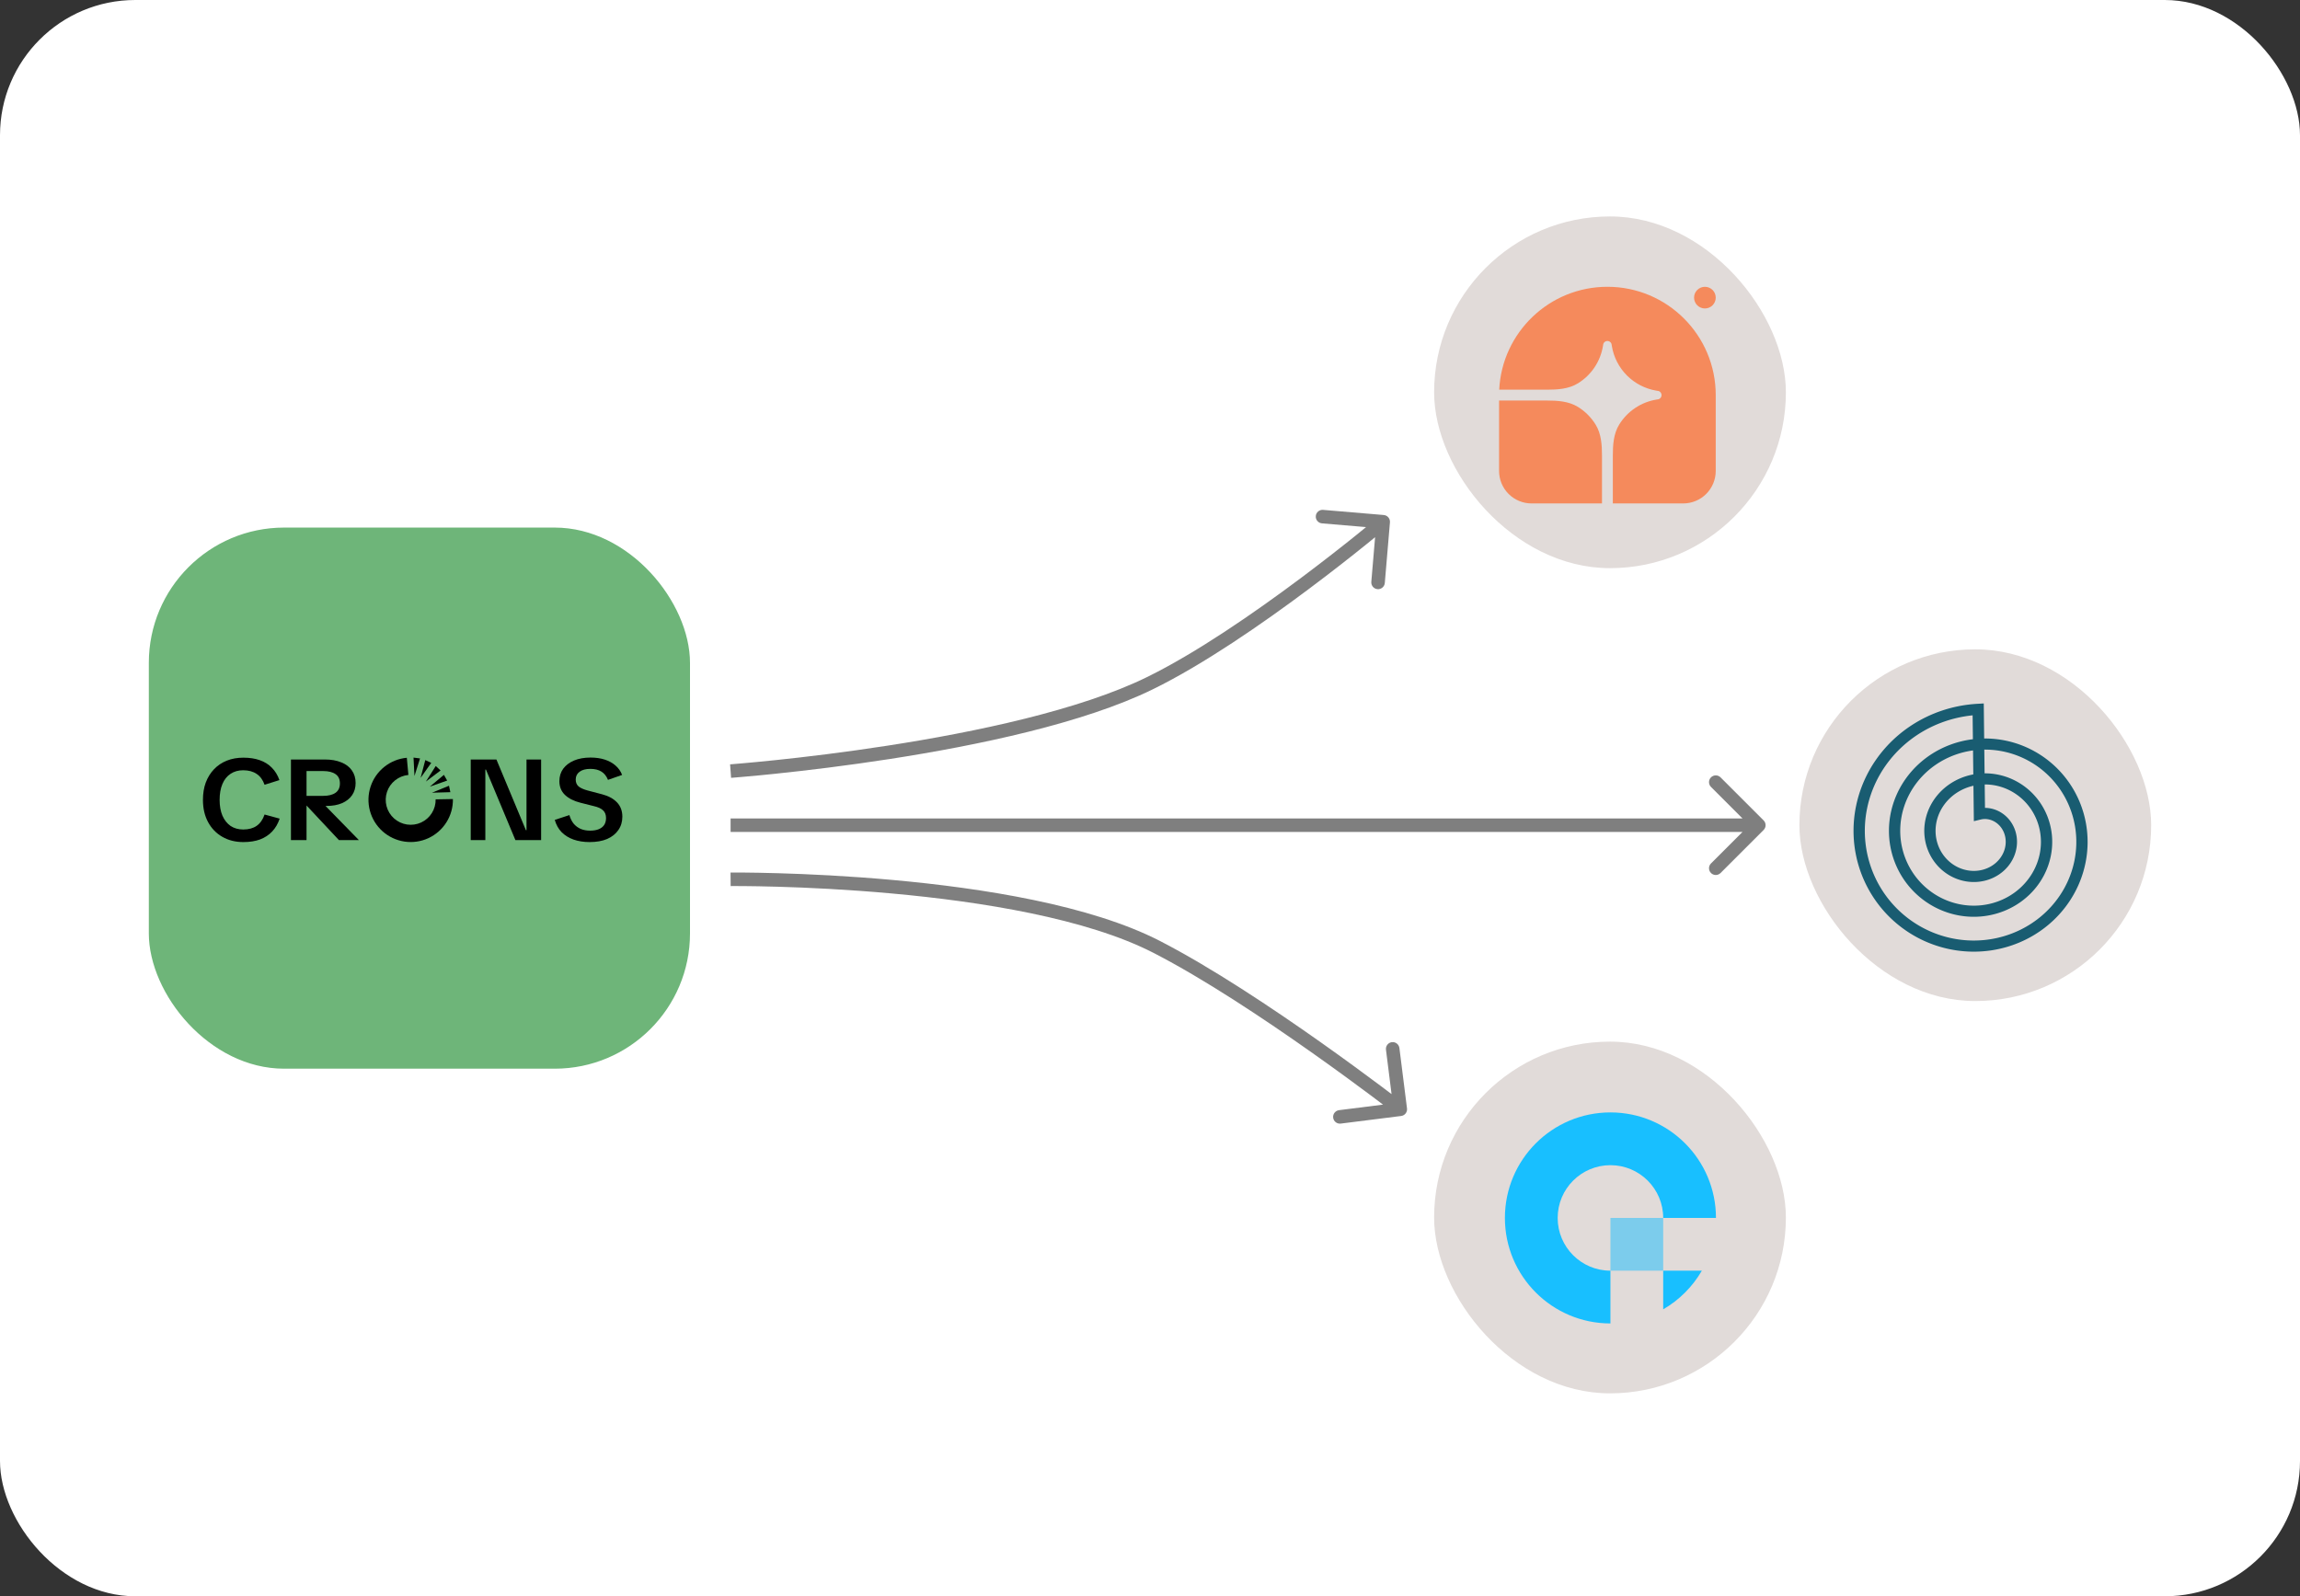
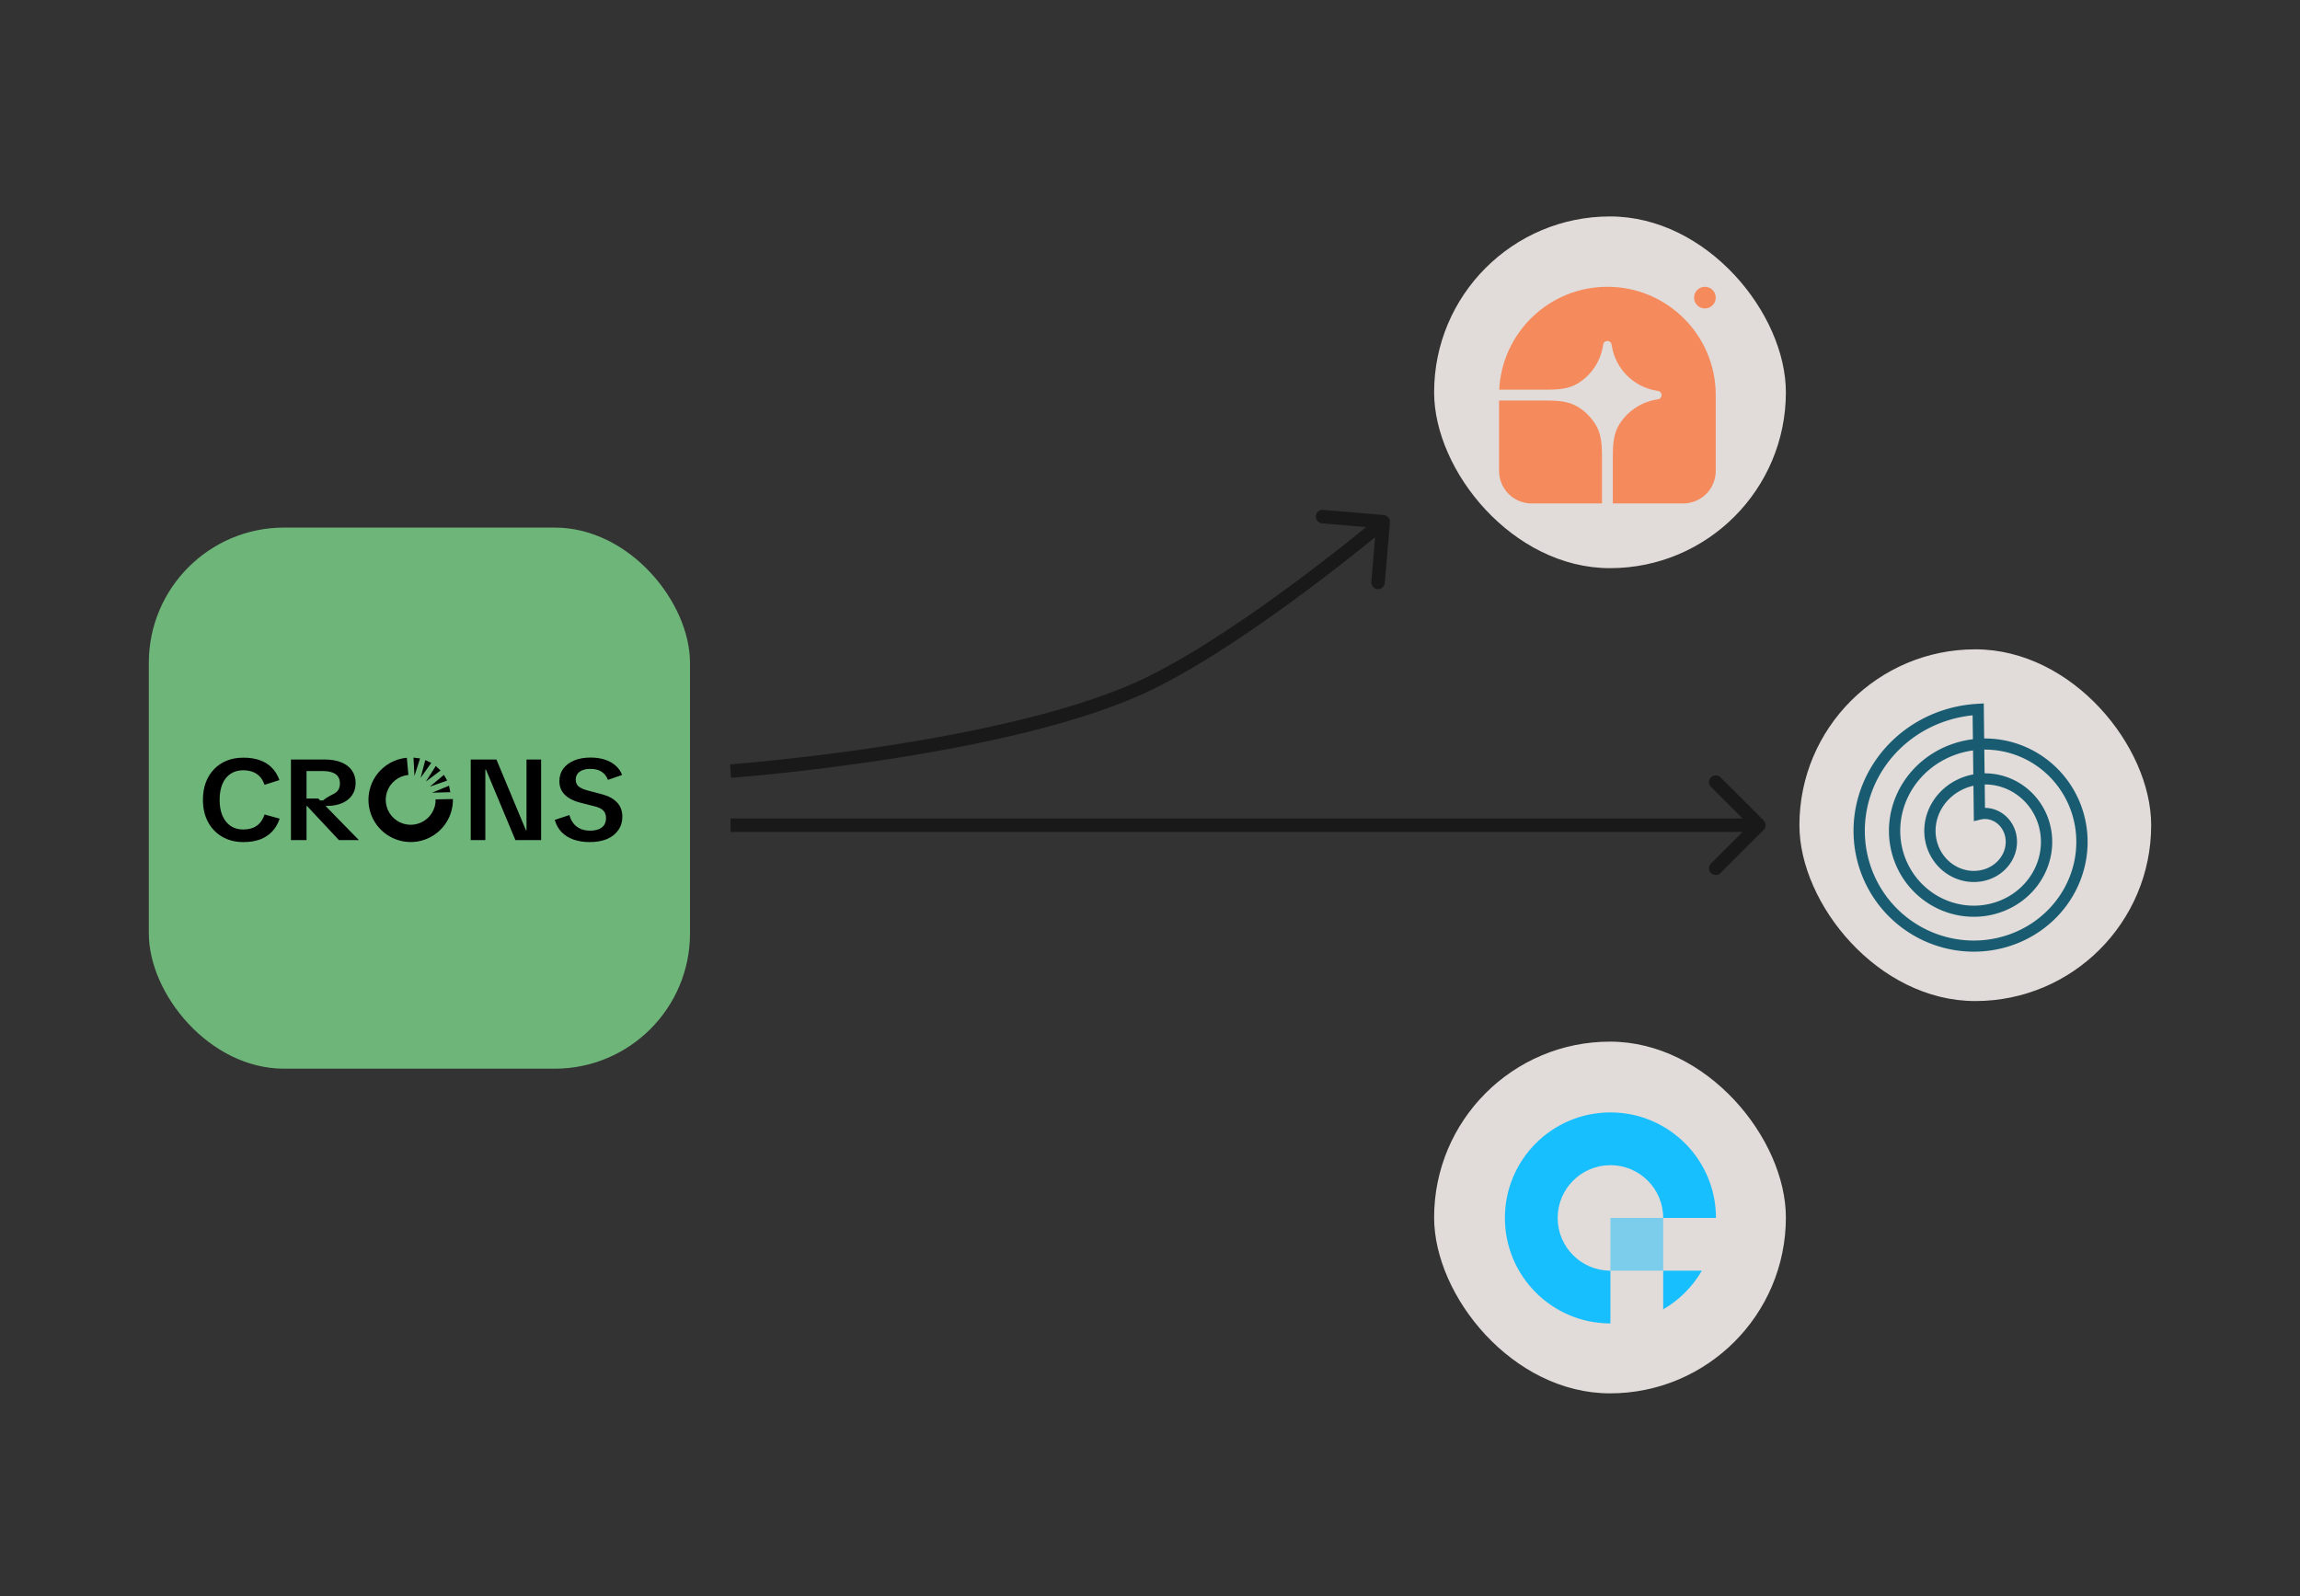
<svg xmlns="http://www.w3.org/2000/svg" width="170" height="118" viewBox="0 0 170 118" fill="none">
  <rect x="0" y="0" width="170" height="118" fill="#333333" stroke="none" />
-   <rect width="170" height="118" rx="10" fill="white" />
  <rect x="106" y="77" width="26" height="26" rx="13" fill="#E1DBD9" />
  <path d="M115.132 90.032C115.132 87.878 116.879 86.132 119.032 86.132C121.186 86.132 122.932 87.878 122.932 90.032L126.832 90.032C126.832 85.724 123.34 82.232 119.032 82.232C114.725 82.232 111.232 85.724 111.232 90.032C111.232 94.34 114.725 97.832 119.032 97.832L119.032 93.932C116.879 93.932 115.132 92.186 115.132 90.032Z" fill="#18BFFF" />
  <path opacity="0.5" d="M119.032 90.032H122.932V93.932H119.032V90.032Z" fill="#18BFFF" />
  <path d="M125.789 93.932H122.932V96.789C124.116 96.104 125.104 95.116 125.789 93.932Z" fill="#18BFFF" />
  <rect x="133" y="48" width="26" height="26" rx="13" fill="#E1DBD9" />
  <path fill-rule="evenodd" clip-rule="evenodd" d="M137 61.374L137.001 61.282L137.003 61.19L137.005 61.098L137.009 61.006L137.014 60.914L137.019 60.822L137.026 60.73L137.033 60.638L137.042 60.546L137.051 60.455L137.061 60.363L137.072 60.271L137.085 60.179L137.098 60.088L137.112 59.996L137.127 59.905L137.142 59.814L137.159 59.723L137.177 59.632L137.196 59.541L137.215 59.45L137.236 59.359L137.257 59.269L137.28 59.179L137.303 59.089L137.327 58.999L137.352 58.909L137.378 58.82L137.405 58.731L137.433 58.642L137.462 58.553L137.492 58.465L137.523 58.376L137.554 58.288L137.587 58.201L137.62 58.114L137.654 58.026L137.69 57.94L137.726 57.853L137.763 57.767L137.801 57.681L137.839 57.596L137.879 57.511L137.92 57.426L137.961 57.342L138.003 57.258L138.046 57.174L138.09 57.091L138.135 57.008L138.181 56.925L138.228 56.843L138.275 56.762L138.323 56.681L138.372 56.6L138.422 56.52L138.473 56.44L138.525 56.361L138.577 56.282L138.631 56.204L138.685 56.126L138.74 56.048L138.796 55.972L138.852 55.895L138.909 55.819L138.968 55.744L139.026 55.67L139.086 55.596L139.147 55.522L139.208 55.449L139.27 55.377L139.333 55.305L139.396 55.233L139.46 55.163L139.526 55.093L139.591 55.023L139.658 54.955L139.725 54.886L139.793 54.819L139.862 54.752L139.931 54.686L140.001 54.62L140.072 54.555L140.143 54.491L140.215 54.427L140.288 54.365L140.362 54.302L140.436 54.241L140.51 54.18L140.586 54.12L140.662 54.061L140.739 54.002L140.816 53.944L140.894 53.887L140.972 53.831L141.052 53.775L141.131 53.721L141.212 53.666L141.293 53.613L141.374 53.56L141.456 53.509L141.539 53.458L141.622 53.408L141.706 53.358L141.79 53.31L141.875 53.262L141.96 53.215L142.046 53.169L142.132 53.124L142.219 53.079L142.306 53.036L142.394 52.993L142.482 52.951L142.571 52.91L142.66 52.87L142.749 52.831L142.839 52.792L142.93 52.755L143.021 52.718L143.112 52.682L143.203 52.647L143.295 52.613L143.388 52.58L143.481 52.548L143.574 52.517L143.667 52.486L143.761 52.457L143.855 52.428L143.95 52.4L144.045 52.374L144.14 52.348L144.235 52.323L144.331 52.299L144.427 52.276L144.523 52.254L144.62 52.233L144.716 52.213L144.813 52.193L144.911 52.175L145.008 52.158L145.106 52.141L145.204 52.126L145.302 52.111L145.4 52.098L145.499 52.086L145.597 52.074L145.696 52.063L145.795 52.054L145.894 52.045L145.993 52.037L146.092 52.031L146.626 52L146.656 54.591L146.674 54.591L146.748 54.591L146.821 54.591L146.895 54.593L146.969 54.595L147.043 54.598L147.116 54.601L147.19 54.605L147.264 54.611L147.338 54.616L147.412 54.623L147.485 54.63L147.559 54.638L147.633 54.647L147.706 54.656L147.78 54.666L147.853 54.677L147.927 54.689L148 54.701L148.073 54.714L148.146 54.728L148.219 54.742L148.292 54.758L148.365 54.774L148.438 54.79L148.51 54.808L148.583 54.826L148.655 54.845L148.727 54.864L148.799 54.885L148.871 54.906L148.942 54.928L149.014 54.95L149.085 54.973L149.156 54.997L149.227 55.022L149.297 55.047L149.368 55.073L149.438 55.1L149.508 55.128L149.577 55.156L149.647 55.185L149.716 55.215L149.785 55.245L149.853 55.276L149.922 55.307L149.99 55.34L150.057 55.373L150.125 55.407L150.192 55.441L150.259 55.476L150.325 55.512L150.391 55.549L150.457 55.586L150.523 55.623L150.588 55.662L150.652 55.701L150.717 55.741L150.781 55.782L150.844 55.823L150.908 55.864L150.971 55.907L151.033 55.95L151.095 55.993L151.157 56.038L151.218 56.083L151.279 56.128L151.339 56.175L151.399 56.221L151.458 56.269L151.517 56.317L151.576 56.366L151.634 56.415L151.691 56.465L151.749 56.515L151.805 56.566L151.861 56.618L151.917 56.67L151.972 56.723L152.027 56.776L152.081 56.83L152.134 56.885L152.187 56.94L152.24 56.995L152.292 57.052L152.343 57.108L152.394 57.166L152.445 57.223L152.494 57.282L152.543 57.34L152.592 57.4L152.64 57.46L152.688 57.52L152.734 57.581L152.781 57.642L152.826 57.704L152.871 57.766L152.916 57.829L152.96 57.892L153.003 57.956L153.045 58.02L153.087 58.085L153.129 58.15L153.169 58.215L153.209 58.281L153.249 58.348L153.287 58.414L153.325 58.482L153.363 58.549L153.399 58.617L153.435 58.686L153.471 58.755L153.505 58.824L153.539 58.893L153.573 58.963L153.605 59.033L153.637 59.104L153.668 59.175L153.699 59.246L153.728 59.318L153.757 59.39L153.786 59.462L153.813 59.535L153.84 59.608L153.866 59.681L153.892 59.755L153.916 59.829L153.94 59.903L153.964 59.977L153.986 60.052L154.008 60.127L154.029 60.202L154.049 60.277L154.068 60.353L154.087 60.429L154.105 60.505L154.122 60.581L154.138 60.658L154.154 60.734L154.169 60.811L154.183 60.888L154.196 60.965L154.208 61.043L154.22 61.12L154.231 61.198L154.241 61.276L154.251 61.354L154.259 61.432L154.267 61.51L154.274 61.589L154.28 61.667L154.285 61.746L154.29 61.825L154.294 61.903L154.297 61.982L154.299 62.061L154.3 62.14L154.301 62.219L154.301 62.298L154.3 62.377L154.298 62.456L154.295 62.535L154.292 62.614L154.287 62.693L154.282 62.773L154.276 62.852L154.27 62.931L154.262 63.01L154.254 63.089L154.245 63.168L154.235 63.247L154.224 63.326L154.213 63.404L154.2 63.483L154.187 63.562L154.173 63.64L154.158 63.719L154.143 63.797L154.126 63.875L154.109 63.953L154.091 64.031L154.072 64.109L154.053 64.187L154.032 64.264L154.011 64.342L153.989 64.419L153.966 64.496L153.943 64.573L153.918 64.649L153.893 64.726L153.867 64.802L153.841 64.878L153.813 64.953L153.785 65.029L153.756 65.104L153.726 65.179L153.695 65.254L153.664 65.328L153.632 65.403L153.599 65.476L153.565 65.55L153.53 65.623L153.495 65.696L153.459 65.769L153.422 65.841L153.385 65.913L153.347 65.985L153.307 66.056L153.268 66.127L153.227 66.198L153.186 66.268L153.144 66.338L153.101 66.408L153.058 66.477L153.014 66.545L152.969 66.614L152.923 66.682L152.877 66.749L152.83 66.816L152.782 66.883L152.734 66.949L152.685 67.015L152.635 67.08L152.584 67.145L152.533 67.209L152.481 67.273L152.429 67.336L152.375 67.399L152.322 67.462L152.267 67.523L152.212 67.585L152.156 67.646L152.1 67.706L152.042 67.766L151.985 67.825L151.926 67.884L151.867 67.942L151.808 68L151.748 68.057L151.687 68.113L151.625 68.169L151.563 68.224L151.501 68.279L151.437 68.333L151.374 68.387L151.309 68.44L151.244 68.492L151.179 68.544L151.113 68.595L151.046 68.645L150.979 68.695L150.911 68.744L150.843 68.793L150.774 68.841L150.705 68.888L150.635 68.934L150.565 68.98L150.494 69.025L150.423 69.07L150.351 69.114L150.279 69.157L150.206 69.199L150.133 69.241L150.059 69.282L149.985 69.322L149.911 69.362L149.836 69.401L149.761 69.439L149.685 69.477L149.609 69.513L149.532 69.549L149.455 69.584L149.377 69.619L149.3 69.653L149.221 69.686L149.143 69.718L149.064 69.749L148.985 69.78L148.905 69.81L148.825 69.839L148.745 69.868L148.664 69.895L148.583 69.922L148.502 69.948L148.421 69.973L148.339 69.998L148.257 70.021L148.174 70.044L148.092 70.066L148.009 70.087L147.926 70.108L147.842 70.127L147.758 70.146L147.675 70.164L147.591 70.181L147.506 70.198L147.422 70.213L147.337 70.228L147.252 70.242L147.167 70.255L147.082 70.267L146.996 70.278L146.911 70.289L146.825 70.298L146.739 70.307L146.653 70.315L146.567 70.322L146.481 70.328L146.395 70.334L146.308 70.338L146.222 70.342L146.135 70.345L146.049 70.347L145.962 70.348L145.875 70.348L145.789 70.348L145.702 70.347L145.615 70.344L145.528 70.341L145.441 70.337L145.355 70.332L145.268 70.326L145.181 70.32L145.094 70.312L145.008 70.304L144.921 70.295L144.834 70.285L144.748 70.274L144.661 70.263L144.575 70.25L144.489 70.236L144.402 70.222L144.316 70.207L144.23 70.191L144.144 70.174L144.059 70.156L143.973 70.138L143.888 70.118L143.803 70.098L143.717 70.077L143.633 70.055L143.548 70.032L143.463 70.008L143.379 69.984L143.295 69.958L143.211 69.932L143.127 69.905L143.044 69.877L142.961 69.848L142.878 69.819L142.795 69.788L142.713 69.757L142.631 69.725L142.549 69.692L142.467 69.659L142.386 69.624L142.305 69.589L142.225 69.553L142.145 69.516L142.065 69.478L141.985 69.439L141.906 69.4L141.827 69.36L141.749 69.319L141.671 69.277L141.593 69.234L141.516 69.191L141.439 69.147L141.363 69.102L141.287 69.056L141.211 69.01L141.136 68.963L141.062 68.915L140.987 68.866L140.914 68.817L140.84 68.766L140.768 68.715L140.695 68.663L140.624 68.611L140.552 68.558L140.482 68.504L140.411 68.449L140.342 68.394L140.272 68.338L140.204 68.281L140.136 68.224L140.068 68.165L140.001 68.107L139.935 68.047L139.869 67.987L139.804 67.926L139.739 67.864L139.675 67.802L139.611 67.739L139.549 67.676L139.486 67.612L139.425 67.547L139.364 67.481L139.303 67.415L139.244 67.348L139.185 67.281L139.126 67.213L139.069 67.144L139.012 67.075L138.955 67.006L138.9 66.935L138.845 66.864L138.791 66.793L138.737 66.721L138.684 66.648L138.632 66.575L138.581 66.501L138.53 66.427L138.48 66.352L138.431 66.277L138.383 66.201L138.335 66.125L138.288 66.048L138.242 65.971L138.196 65.893L138.152 65.815L138.108 65.736L138.065 65.657L138.023 65.577L137.981 65.497L137.94 65.416L137.9 65.335L137.861 65.254L137.823 65.172L137.786 65.09L137.749 65.007L137.713 64.924L137.678 64.841L137.644 64.757L137.611 64.672L137.578 64.588L137.547 64.503L137.516 64.418L137.486 64.332L137.457 64.246L137.429 64.16L137.402 64.073L137.375 63.986L137.35 63.899L137.325 63.812L137.301 63.724L137.278 63.636L137.256 63.548L137.235 63.459L137.215 63.371L137.196 63.282L137.177 63.192L137.16 63.103L137.143 63.013L137.127 62.923L137.112 62.833L137.098 62.743L137.085 62.653L137.073 62.562L137.062 62.471L137.052 62.38L137.042 62.289L137.034 62.198L137.027 62.107L137.02 62.016L137.014 61.924L137.01 61.833L137.006 61.741L137.003 61.649L137.001 61.558L137 61.466L137 61.374ZM145.823 54.645L145.802 52.879L145.782 52.881L145.692 52.891L145.601 52.901L145.511 52.913L145.421 52.925L145.331 52.938L145.242 52.953L145.152 52.968L145.063 52.983L144.974 53L144.885 53.018L144.797 53.036L144.708 53.056L144.62 53.076L144.532 53.097L144.445 53.119L144.357 53.142L144.27 53.165L144.183 53.19L144.097 53.215L144.011 53.241L143.925 53.268L143.839 53.296L143.754 53.325L143.669 53.354L143.585 53.385L143.5 53.416L143.417 53.448L143.333 53.48L143.25 53.514L143.167 53.548L143.085 53.583L143.003 53.619L142.922 53.656L142.84 53.694L142.76 53.732L142.679 53.771L142.6 53.811L142.52 53.852L142.441 53.893L142.363 53.935L142.285 53.978L142.208 54.022L142.13 54.066L142.054 54.111L141.978 54.157L141.902 54.203L141.827 54.251L141.753 54.299L141.679 54.348L141.605 54.397L141.533 54.447L141.46 54.498L141.388 54.55L141.317 54.602L141.247 54.655L141.177 54.708L141.107 54.762L141.038 54.817L140.97 54.873L140.902 54.929L140.835 54.986L140.768 55.043L140.703 55.101L140.637 55.16L140.573 55.219L140.509 55.279L140.445 55.34L140.383 55.401L140.321 55.462L140.259 55.525L140.198 55.587L140.138 55.651L140.079 55.715L140.02 55.779L139.962 55.844L139.905 55.91L139.848 55.976L139.792 56.043L139.737 56.11L139.683 56.178L139.629 56.246L139.576 56.314L139.524 56.383L139.472 56.453L139.421 56.523L139.371 56.594L139.321 56.665L139.273 56.736L139.225 56.808L139.178 56.881L139.131 56.953L139.086 57.027L139.041 57.1L138.997 57.174L138.954 57.249L138.911 57.324L138.869 57.399L138.828 57.474L138.788 57.55L138.749 57.627L138.71 57.703L138.673 57.78L138.636 57.857L138.599 57.935L138.564 58.013L138.53 58.091L138.496 58.17L138.463 58.249L138.431 58.328L138.4 58.407L138.369 58.487L138.339 58.567L138.311 58.647L138.283 58.727L138.256 58.808L138.229 58.889L138.204 58.97L138.179 59.051L138.155 59.133L138.133 59.214L138.11 59.296L138.089 59.378L138.069 59.461L138.049 59.543L138.03 59.625L138.013 59.708L137.996 59.791L137.979 59.874L137.964 59.957L137.95 60.04L137.936 60.123L137.923 60.206L137.911 60.29L137.9 60.373L137.89 60.457L137.881 60.54L137.872 60.624L137.865 60.708L137.858 60.791L137.852 60.875L137.847 60.959L137.843 61.043L137.839 61.126L137.837 61.21L137.835 61.294L137.834 61.377L137.835 61.461L137.835 61.545L137.837 61.628L137.84 61.712L137.843 61.795L137.847 61.879L137.853 61.962L137.859 62.045L137.865 62.128L137.873 62.211L137.882 62.294L137.891 62.376L137.901 62.459L137.912 62.541L137.924 62.624L137.937 62.706L137.95 62.788L137.964 62.869L137.98 62.951L137.996 63.032L138.012 63.113L138.03 63.194L138.048 63.275L138.068 63.355L138.088 63.436L138.108 63.516L138.13 63.596L138.153 63.675L138.176 63.754L138.2 63.833L138.225 63.912L138.25 63.99L138.277 64.069L138.304 64.146L138.332 64.224L138.36 64.301L138.39 64.378L138.42 64.454L138.451 64.531L138.483 64.606L138.516 64.682L138.549 64.757L138.583 64.832L138.618 64.906L138.653 64.98L138.689 65.054L138.726 65.127L138.764 65.2L138.802 65.272L138.841 65.344L138.881 65.416L138.922 65.487L138.963 65.557L139.005 65.628L139.048 65.697L139.091 65.767L139.135 65.835L139.18 65.904L139.225 65.972L139.271 66.039L139.318 66.106L139.365 66.172L139.413 66.238L139.461 66.304L139.511 66.369L139.561 66.433L139.611 66.497L139.662 66.56L139.714 66.623L139.766 66.685L139.819 66.747L139.873 66.808L139.927 66.868L139.982 66.928L140.037 66.988L140.093 67.047L140.149 67.105L140.206 67.163L140.264 67.22L140.322 67.276L140.38 67.332L140.44 67.387L140.499 67.442L140.56 67.496L140.62 67.549L140.682 67.602L140.743 67.654L140.806 67.705L140.868 67.756L140.931 67.806L140.995 67.856L141.059 67.905L141.124 67.953L141.189 68.001L141.255 68.047L141.32 68.094L141.387 68.139L141.454 68.184L141.521 68.228L141.589 68.272L141.657 68.314L141.725 68.357L141.794 68.398L141.863 68.439L141.933 68.479L142.003 68.518L142.073 68.556L142.144 68.594L142.215 68.631L142.286 68.668L142.358 68.703L142.43 68.738L142.502 68.773L142.575 68.806L142.648 68.839L142.721 68.871L142.794 68.902L142.868 68.933L142.942 68.962L143.016 68.991L143.091 69.02L143.166 69.047L143.241 69.074L143.316 69.1L143.392 69.125L143.467 69.15L143.543 69.173L143.619 69.196L143.696 69.219L143.772 69.24L143.849 69.261L143.926 69.281L144.003 69.3L144.08 69.318L144.157 69.336L144.234 69.353L144.312 69.368L144.39 69.384L144.467 69.398L144.545 69.412L144.623 69.425L144.701 69.437L144.779 69.448L144.857 69.459L144.936 69.469L145.014 69.478L145.092 69.486L145.171 69.494L145.249 69.501L145.328 69.506L145.406 69.512L145.485 69.516L145.563 69.519L145.641 69.522L145.72 69.525L145.798 69.526L145.877 69.526L145.955 69.526L146.033 69.525L146.112 69.523L146.19 69.52L146.268 69.517L146.346 69.513L146.424 69.508L146.502 69.502L146.579 69.496L146.657 69.489L146.735 69.481L146.812 69.472L146.889 69.463L146.966 69.452L147.043 69.441L147.12 69.43L147.197 69.417L147.273 69.404L147.349 69.39L147.426 69.375L147.501 69.36L147.577 69.344L147.653 69.327L147.728 69.309L147.803 69.29L147.878 69.271L147.952 69.251L148.027 69.231L148.101 69.21L148.175 69.187L148.248 69.165L148.321 69.141L148.394 69.117L148.467 69.092L148.539 69.067L148.612 69.04L148.683 69.013L148.755 68.986L148.826 68.957L148.897 68.928L148.967 68.898L149.038 68.868L149.107 68.837L149.177 68.805L149.246 68.773L149.315 68.74L149.383 68.706L149.451 68.671L149.518 68.636L149.585 68.601L149.652 68.564L149.719 68.527L149.784 68.49L149.85 68.451L149.915 68.413L149.98 68.373L150.044 68.333L150.108 68.292L150.171 68.251L150.234 68.209L150.296 68.166L150.358 68.124L150.419 68.08L150.48 68.035L150.541 67.991L150.601 67.945L150.66 67.899L150.719 67.853L150.778 67.806L150.836 67.758L150.893 67.71L150.95 67.661L151.006 67.612L151.062 67.562L151.118 67.512L151.172 67.461L151.227 67.41L151.28 67.358L151.333 67.305L151.386 67.253L151.438 67.199L151.489 67.145L151.54 67.091L151.59 67.037L151.64 66.981L151.689 66.926L151.737 66.87L151.785 66.813L151.832 66.756L151.879 66.699L151.925 66.641L151.97 66.582L152.015 66.524L152.059 66.465L152.103 66.405L152.146 66.345L152.188 66.285L152.23 66.225L152.271 66.163L152.311 66.102L152.351 66.04L152.39 65.978L152.428 65.916L152.466 65.853L152.503 65.79L152.539 65.726L152.575 65.663L152.61 65.599L152.644 65.534L152.678 65.469L152.711 65.404L152.743 65.339L152.775 65.274L152.806 65.208L152.836 65.142L152.866 65.075L152.895 65.009L152.923 64.942L152.951 64.875L152.977 64.808L153.004 64.74L153.029 64.672L153.054 64.604L153.078 64.536L153.101 64.468L153.124 64.399L153.145 64.331L153.167 64.261L153.187 64.192L153.207 64.123L153.226 64.054L153.244 63.984L153.262 63.915L153.278 63.845L153.295 63.775L153.31 63.705L153.325 63.635L153.339 63.565L153.352 63.494L153.364 63.424L153.376 63.353L153.387 63.283L153.398 63.212L153.407 63.142L153.416 63.071L153.424 63L153.432 62.929L153.438 62.858L153.444 62.788L153.45 62.717L153.454 62.646L153.458 62.575L153.461 62.504L153.464 62.433L153.465 62.362L153.466 62.291L153.466 62.221L153.466 62.15L153.465 62.079L153.463 62.008L153.46 61.938L153.457 61.867L153.453 61.797L153.448 61.727L153.442 61.657L153.436 61.586L153.429 61.516L153.421 61.446L153.413 61.377L153.404 61.307L153.394 61.237L153.384 61.168L153.373 61.099L153.361 61.029L153.348 60.961L153.335 60.892L153.321 60.823L153.306 60.755L153.291 60.687L153.275 60.618L153.258 60.551L153.241 60.483L153.223 60.416L153.204 60.348L153.185 60.281L153.165 60.215L153.144 60.148L153.123 60.082L153.101 60.016L153.078 59.95L153.054 59.885L153.03 59.819L153.006 59.755L152.98 59.69L152.955 59.626L152.928 59.562L152.901 59.498L152.873 59.434L152.844 59.371L152.815 59.308L152.786 59.246L152.755 59.184L152.724 59.122L152.693 59.061L152.661 59L152.628 58.939L152.595 58.879L152.561 58.819L152.526 58.759L152.491 58.7L152.455 58.641L152.419 58.582L152.382 58.524L152.345 58.467L152.307 58.409L152.268 58.352L152.229 58.296L152.189 58.24L152.149 58.184L152.108 58.129L152.067 58.075L152.025 58.02L151.983 57.967L151.94 57.913L151.897 57.86L151.853 57.808L151.809 57.756L151.764 57.704L151.718 57.653L151.673 57.603L151.626 57.553L151.58 57.503L151.532 57.454L151.484 57.405L151.436 57.357L151.388 57.31L151.338 57.263L151.289 57.216L151.239 57.17L151.188 57.125L151.138 57.08L151.086 57.035L151.034 56.991L150.982 56.948L150.93 56.905L150.877 56.863L150.823 56.821L150.77 56.78L150.716 56.739L150.661 56.7L150.606 56.66L150.551 56.621L150.496 56.583L150.439 56.545L150.383 56.508L150.327 56.471L150.27 56.435L150.212 56.4L150.155 56.365L150.097 56.331L150.039 56.297L149.98 56.264L149.921 56.232L149.862 56.2L149.803 56.168L149.743 56.138L149.683 56.108L149.623 56.078L149.562 56.05L149.502 56.021L149.441 55.994L149.379 55.967L149.316 55.94L149.256 55.915L149.194 55.89L149.132 55.865L149.07 55.842L149.007 55.818L148.945 55.796L148.882 55.774L148.819 55.753L148.756 55.732L148.692 55.712L148.628 55.693L148.565 55.674L148.501 55.656L148.437 55.638L148.373 55.622L148.308 55.606L148.244 55.59L148.179 55.575L148.115 55.561L148.05 55.547L147.985 55.535L147.92 55.522L147.855 55.511L147.79 55.5L147.725 55.489L147.66 55.48L147.595 55.471L147.529 55.462L147.464 55.455L147.399 55.448L147.333 55.441L147.268 55.436L147.202 55.431L147.137 55.426L147.072 55.422L147.006 55.419L146.941 55.417L146.875 55.415L146.81 55.414L146.745 55.413L146.679 55.413L146.666 55.413L146.687 57.167L146.724 57.166L146.772 57.167L146.819 57.167L146.867 57.169L146.915 57.17L146.963 57.172L147.011 57.175L147.059 57.178L147.107 57.182L147.154 57.186L147.202 57.191L147.25 57.196L147.298 57.201L147.346 57.207L147.394 57.214L147.442 57.221L147.489 57.228L147.537 57.236L147.585 57.245L147.632 57.253L147.68 57.263L147.727 57.273L147.775 57.283L147.822 57.294L147.87 57.305L147.917 57.317L147.964 57.329L148.011 57.342L148.058 57.355L148.105 57.369L148.152 57.383L148.198 57.398L148.245 57.413L148.291 57.428L148.338 57.444L148.384 57.461L148.43 57.478L148.476 57.495L148.522 57.514L148.567 57.532L148.613 57.551L148.658 57.57L148.703 57.59L148.748 57.61L148.793 57.631L148.838 57.652L148.882 57.674L148.926 57.696L148.97 57.719L149.014 57.742L149.058 57.765L149.101 57.789L149.145 57.814L149.188 57.839L149.231 57.864L149.273 57.89L149.316 57.916L149.358 57.943L149.4 57.97L149.441 57.997L149.483 58.025L149.524 58.054L149.565 58.082L149.605 58.112L149.646 58.141L149.686 58.172L149.725 58.202L149.765 58.233L149.804 58.264L149.843 58.296L149.882 58.328L149.92 58.361L149.958 58.394L149.996 58.427L150.033 58.461L150.07 58.495L150.107 58.53L150.144 58.565L150.18 58.6L150.216 58.636L150.251 58.672L150.286 58.709L150.321 58.746L150.355 58.783L150.389 58.821L150.423 58.859L150.456 58.897L150.489 58.936L150.522 58.975L150.554 59.014L150.586 59.054L150.617 59.094L150.648 59.135L150.679 59.175L150.709 59.217L150.739 59.258L150.769 59.3L150.798 59.342L150.827 59.385L150.855 59.427L150.883 59.471L150.91 59.514L150.937 59.558L150.964 59.602L150.99 59.646L151.015 59.691L151.041 59.735L151.065 59.781L151.09 59.826L151.114 59.872L151.137 59.918L151.16 59.964L151.183 60.011L151.205 60.057L151.227 60.105L151.248 60.152L151.268 60.199L151.289 60.247L151.309 60.295L151.328 60.343L151.347 60.392L151.365 60.441L151.383 60.489L151.4 60.539L151.417 60.588L151.433 60.638L151.449 60.687L151.465 60.737L151.48 60.787L151.494 60.838L151.508 60.888L151.521 60.939L151.534 60.99L151.546 61.041L151.558 61.092L151.57 61.143L151.58 61.195L151.591 61.246L151.6 61.298L151.61 61.35L151.618 61.402L151.627 61.454L151.634 61.506L151.641 61.559L151.648 61.611L151.654 61.664L151.66 61.717L151.665 61.769L151.669 61.822L151.673 61.875L151.676 61.928L151.679 61.981L151.682 62.034L151.683 62.088L151.685 62.141L151.685 62.194L151.685 62.248L151.685 62.301L151.684 62.354L151.682 62.408L151.68 62.461L151.678 62.515L151.675 62.568L151.671 62.622L151.667 62.675L151.662 62.729L151.657 62.783L151.651 62.836L151.644 62.89L151.637 62.943L151.63 62.996L151.622 63.05L151.613 63.103L151.604 63.157L151.594 63.21L151.584 63.263L151.573 63.316L151.561 63.369L151.549 63.422L151.537 63.475L151.524 63.528L151.51 63.581L151.496 63.633L151.481 63.686L151.466 63.738L151.45 63.79L151.434 63.843L151.417 63.895L151.4 63.947L151.382 63.998L151.363 64.05L151.344 64.102L151.324 64.153L151.304 64.204L151.284 64.255L151.262 64.306L151.241 64.356L151.218 64.407L151.196 64.457L151.172 64.507L151.148 64.557L151.124 64.607L151.099 64.657L151.074 64.706L151.048 64.755L151.021 64.804L150.994 64.852L150.967 64.901L150.939 64.949L150.91 64.997L150.881 65.044L150.851 65.092L150.821 65.139L150.791 65.186L150.76 65.232L150.728 65.279L150.696 65.325L150.664 65.371L150.631 65.416L150.597 65.461L150.563 65.506L150.528 65.551L150.494 65.595L150.458 65.639L150.422 65.682L150.386 65.726L150.349 65.769L150.312 65.811L150.274 65.853L150.236 65.895L150.197 65.937L150.158 65.978L150.118 66.019L150.078 66.059L150.038 66.1L149.997 66.139L149.955 66.179L149.914 66.218L149.871 66.256L149.829 66.294L149.786 66.332L149.742 66.37L149.698 66.407L149.654 66.443L149.609 66.479L149.564 66.515L149.519 66.55L149.473 66.585L149.427 66.62L149.38 66.654L149.333 66.688L149.286 66.721L149.238 66.753L149.19 66.785L149.141 66.817L149.092 66.849L149.043 66.879L148.994 66.91L148.944 66.94L148.893 66.969L148.843 66.998L148.792 67.027L148.741 67.055L148.689 67.082L148.637 67.109L148.585 67.136L148.533 67.162L148.48 67.187L148.427 67.212L148.374 67.237L148.32 67.261L148.266 67.284L148.212 67.307L148.157 67.33L148.103 67.352L148.048 67.373L147.992 67.394L147.937 67.414L147.881 67.434L147.825 67.453L147.769 67.472L147.713 67.49L147.656 67.508L147.599 67.525L147.542 67.541L147.485 67.557L147.427 67.573L147.369 67.587L147.312 67.602L147.254 67.615L147.195 67.628L147.137 67.641L147.078 67.653L147.02 67.664L146.961 67.675L146.902 67.686L146.842 67.695L146.783 67.704L146.724 67.713L146.664 67.721L146.604 67.728L146.545 67.735L146.485 67.741L146.425 67.747L146.365 67.752L146.304 67.756L146.244 67.76L146.184 67.763L146.123 67.766L146.063 67.768L146.002 67.769L145.942 67.77L145.881 67.77L145.82 67.77L145.76 67.769L145.699 67.767L145.638 67.765L145.577 67.762L145.517 67.759L145.456 67.755L145.395 67.75L145.334 67.745L145.273 67.739L145.213 67.733L145.152 67.726L145.091 67.718L145.03 67.71L144.97 67.701L144.909 67.692L144.849 67.682L144.788 67.671L144.728 67.66L144.668 67.648L144.607 67.635L144.547 67.622L144.487 67.609L144.427 67.594L144.368 67.579L144.308 67.564L144.248 67.548L144.189 67.531L144.13 67.514L144.07 67.496L144.011 67.477L143.952 67.458L143.894 67.439L143.835 67.418L143.777 67.397L143.719 67.376L143.661 67.354L143.603 67.331L143.545 67.308L143.488 67.284L143.43 67.26L143.373 67.235L143.317 67.209L143.26 67.183L143.204 67.156L143.148 67.129L143.092 67.101L143.036 67.073L142.981 67.044L142.926 67.014L142.871 66.984L142.816 66.953L142.762 66.922L142.708 66.89L142.654 66.858L142.601 66.825L142.548 66.791L142.495 66.757L142.443 66.723L142.391 66.688L142.339 66.652L142.287 66.616L142.236 66.579L142.185 66.542L142.135 66.504L142.085 66.466L142.035 66.427L141.986 66.388L141.937 66.348L141.888 66.308L141.84 66.267L141.792 66.225L141.745 66.184L141.697 66.141L141.651 66.098L141.605 66.055L141.559 66.011L141.513 65.967L141.468 65.922L141.424 65.877L141.38 65.831L141.336 65.785L141.293 65.738L141.25 65.691L141.208 65.644L141.166 65.596L141.124 65.547L141.083 65.499L141.043 65.449L141.003 65.399L140.963 65.349L140.924 65.299L140.886 65.248L140.848 65.196L140.81 65.144L140.773 65.092L140.737 65.04L140.701 64.987L140.665 64.933L140.63 64.879L140.596 64.825L140.562 64.771L140.529 64.716L140.496 64.661L140.464 64.605L140.432 64.549L140.401 64.493L140.37 64.436L140.34 64.379L140.311 64.322L140.282 64.264L140.253 64.206L140.226 64.148L140.199 64.089L140.172 64.03L140.146 63.971L140.12 63.911L140.096 63.852L140.071 63.792L140.048 63.731L140.025 63.671L140.002 63.61L139.98 63.549L139.959 63.487L139.939 63.426L139.919 63.364L139.899 63.302L139.88 63.239L139.862 63.177L139.845 63.114L139.828 63.051L139.812 62.988L139.796 62.925L139.781 62.861L139.767 62.797L139.753 62.733L139.74 62.669L139.728 62.605L139.716 62.541L139.705 62.476L139.694 62.411L139.685 62.346L139.676 62.281L139.667 62.216L139.659 62.151L139.652 62.086L139.646 62.02L139.64 61.955L139.635 61.889L139.63 61.823L139.626 61.757L139.623 61.691L139.621 61.625L139.619 61.559L139.618 61.493L139.617 61.427L139.618 61.361L139.618 61.294L139.62 61.228L139.622 61.162L139.625 61.096L139.629 61.029L139.633 60.963L139.638 60.897L139.644 60.831L139.65 60.764L139.657 60.698L139.665 60.632L139.673 60.566L139.682 60.499L139.692 60.433L139.702 60.367L139.713 60.301L139.725 60.236L139.737 60.17L139.75 60.104L139.764 60.038L139.779 59.973L139.794 59.907L139.81 59.842L139.826 59.777L139.843 59.712L139.861 59.647L139.88 59.582L139.899 59.517L139.919 59.453L139.939 59.389L139.96 59.325L139.982 59.261L140.005 59.197L140.028 59.133L140.052 59.07L140.076 59.006L140.101 58.943L140.127 58.881L140.154 58.818L140.181 58.756L140.208 58.694L140.237 58.632L140.266 58.57L140.296 58.509L140.326 58.447L140.357 58.387L140.389 58.326L140.421 58.266L140.454 58.206L140.487 58.146L140.521 58.087L140.556 58.028L140.592 57.969L140.628 57.91L140.664 57.852L140.702 57.794L140.739 57.737L140.778 57.68L140.817 57.623L140.857 57.566L140.897 57.51L140.938 57.455L140.979 57.399L141.021 57.344L141.064 57.29L141.107 57.236L141.151 57.182L141.195 57.128L141.24 57.075L141.286 57.023L141.332 56.971L141.378 56.919L141.425 56.868L141.473 56.817L141.521 56.766L141.57 56.717L141.619 56.667L141.669 56.618L141.72 56.569L141.771 56.521L141.822 56.474L141.874 56.427L141.926 56.38L141.979 56.334L142.033 56.288L142.087 56.243L142.141 56.198L142.196 56.154L142.251 56.111L142.307 56.068L142.364 56.025L142.42 55.983L142.478 55.942L142.535 55.901L142.593 55.86L142.652 55.821L142.711 55.781L142.771 55.743L142.83 55.705L142.891 55.667L142.951 55.63L143.013 55.594L143.074 55.558L143.136 55.523L143.198 55.488L143.261 55.454L143.324 55.42L143.388 55.388L143.452 55.355L143.516 55.324L143.58 55.293L143.645 55.263L143.71 55.233L143.776 55.204L143.842 55.175L143.908 55.147L143.975 55.12L144.042 55.094L144.109 55.068L144.176 55.043L144.244 55.018L144.312 54.994L144.38 54.971L144.449 54.948L144.518 54.926L144.587 54.905L144.656 54.884L144.726 54.864L144.796 54.845L144.866 54.827L144.936 54.809L145.007 54.792L145.078 54.775L145.149 54.759L145.22 54.744L145.291 54.73L145.363 54.716L145.435 54.703L145.506 54.691L145.578 54.679L145.651 54.668L145.723 54.658L145.796 54.649L145.823 54.645ZM145.853 57.246L145.832 55.473L145.773 55.482L145.709 55.491L145.645 55.502L145.582 55.513L145.518 55.524L145.455 55.536L145.392 55.549L145.329 55.562L145.266 55.576L145.203 55.591L145.141 55.606L145.079 55.622L145.016 55.638L144.957 55.655L144.893 55.673L144.832 55.691L144.771 55.71L144.71 55.729L144.649 55.749L144.589 55.77L144.528 55.791L144.468 55.813L144.409 55.835L144.349 55.858L144.29 55.881L144.232 55.905L144.173 55.93L144.115 55.955L144.057 55.981L143.999 56.007L143.942 56.034L143.885 56.061L143.828 56.089L143.772 56.118L143.716 56.147L143.66 56.176L143.605 56.206L143.549 56.237L143.495 56.268L143.441 56.3L143.387 56.332L143.333 56.364L143.28 56.397L143.227 56.431L143.174 56.465L143.122 56.5L143.071 56.535L143.019 56.571L142.968 56.607L142.918 56.643L142.868 56.68L142.818 56.718L142.769 56.756L142.72 56.794L142.672 56.833L142.624 56.872L142.576 56.912L142.529 56.953L142.482 56.993L142.436 57.034L142.39 57.076L142.345 57.118L142.3 57.16L142.256 57.203L142.212 57.246L142.168 57.29L142.125 57.334L142.083 57.378L142.041 57.423L141.999 57.468L141.958 57.514L141.918 57.559L141.878 57.606L141.838 57.652L141.799 57.699L141.761 57.747L141.723 57.794L141.685 57.842L141.648 57.891L141.612 57.939L141.576 57.989L141.54 58.038L141.505 58.087L141.471 58.137L141.437 58.188L141.404 58.238L141.371 58.289L141.339 58.34L141.307 58.392L141.276 58.444L141.245 58.495L141.215 58.548L141.186 58.6L141.157 58.653L141.129 58.706L141.101 58.759L141.074 58.812L141.047 58.866L141.021 58.92L140.995 58.974L140.97 59.029L140.946 59.083L140.922 59.138L140.899 59.193L140.876 59.248L140.854 59.303L140.833 59.359L140.812 59.415L140.791 59.471L140.772 59.527L140.753 59.583L140.734 59.639L140.716 59.696L140.698 59.752L140.682 59.809L140.665 59.866L140.65 59.922L140.635 59.98L140.62 60.037L140.606 60.094L140.593 60.151L140.58 60.209L140.568 60.267L140.557 60.324L140.546 60.382L140.536 60.44L140.526 60.497L140.517 60.555L140.508 60.613L140.5 60.671L140.493 60.729L140.486 60.787L140.48 60.845L140.475 60.903L140.47 60.961L140.466 61.019L140.462 61.077L140.459 61.136L140.456 61.194L140.454 61.252L140.453 61.309L140.452 61.367L140.452 61.425L140.452 61.483L140.453 61.541L140.455 61.599L140.457 61.657L140.46 61.714L140.463 61.772L140.467 61.83L140.471 61.887L140.477 61.944L140.482 62.002L140.488 62.059L140.495 62.116L140.503 62.173L140.511 62.23L140.519 62.286L140.528 62.343L140.538 62.399L140.548 62.456L140.559 62.512L140.571 62.568L140.582 62.624L140.595 62.679L140.608 62.735L140.622 62.79L140.636 62.845L140.651 62.9L140.666 62.955L140.682 63.01L140.698 63.064L140.715 63.118L140.732 63.172L140.75 63.226L140.769 63.28L140.788 63.333L140.808 63.386L140.828 63.439L140.848 63.492L140.869 63.544L140.891 63.596L140.913 63.648L140.936 63.7L140.959 63.751L140.983 63.802L141.007 63.853L141.032 63.904L141.057 63.954L141.083 64.004L141.109 64.053L141.136 64.103L141.163 64.152L141.19 64.201L141.218 64.249L141.247 64.297L141.276 64.345L141.306 64.392L141.335 64.44L141.366 64.487L141.397 64.533L141.428 64.579L141.46 64.625L141.492 64.67L141.525 64.715L141.558 64.76L141.591 64.805L141.625 64.849L141.66 64.892L141.694 64.935L141.73 64.978L141.765 65.021L141.801 65.063L141.838 65.105L141.874 65.146L141.912 65.187L141.949 65.227L141.987 65.268L142.026 65.307L142.064 65.347L142.103 65.385L142.143 65.424L142.183 65.462L142.223 65.5L142.263 65.537L142.304 65.574L142.345 65.61L142.387 65.646L142.429 65.681L142.471 65.716L142.514 65.751L142.556 65.785L142.6 65.819L142.643 65.852L142.687 65.885L142.731 65.917L142.775 65.949L142.82 65.98L142.865 66.011L142.91 66.042L142.956 66.072L143.001 66.101L143.047 66.13L143.094 66.159L143.14 66.187L143.187 66.214L143.234 66.241L143.281 66.268L143.329 66.294L143.376 66.32L143.424 66.345L143.472 66.369L143.521 66.394L143.569 66.417L143.618 66.44L143.667 66.463L143.716 66.485L143.766 66.507L143.815 66.528L143.865 66.549L143.915 66.569L143.965 66.588L144.015 66.607L144.065 66.626L144.116 66.644L144.167 66.662L144.217 66.678L144.268 66.695L144.319 66.711L144.37 66.727L144.422 66.741L144.473 66.756L144.525 66.77L144.576 66.783L144.628 66.796L144.68 66.808L144.731 66.82L144.783 66.832L144.835 66.842L144.887 66.853L144.94 66.862L144.992 66.871L145.044 66.88L145.096 66.888L145.149 66.896L145.201 66.903L145.253 66.91L145.306 66.916L145.358 66.921L145.411 66.926L145.463 66.931L145.515 66.935L145.568 66.938L145.62 66.941L145.673 66.944L145.725 66.945L145.778 66.947L145.83 66.948L145.882 66.948L145.934 66.948L145.987 66.947L146.039 66.946L146.091 66.944L146.143 66.942L146.195 66.939L146.247 66.936L146.299 66.932L146.35 66.928L146.402 66.923L146.454 66.918L146.505 66.912L146.556 66.905L146.608 66.899L146.659 66.891L146.71 66.883L146.761 66.875L146.812 66.866L146.862 66.857L146.913 66.847L146.963 66.837L147.013 66.826L147.063 66.815L147.113 66.803L147.163 66.791L147.212 66.778L147.262 66.765L147.311 66.751L147.36 66.737L147.409 66.722L147.458 66.707L147.506 66.692L147.554 66.675L147.602 66.659L147.65 66.642L147.698 66.625L147.745 66.607L147.792 66.588L147.839 66.57L147.886 66.55L147.933 66.531L147.979 66.51L148.025 66.49L148.071 66.469L148.116 66.447L148.161 66.425L148.206 66.403L148.251 66.38L148.295 66.357L148.34 66.334L148.383 66.31L148.427 66.285L148.47 66.261L148.513 66.235L148.556 66.21L148.599 66.184L148.641 66.157L148.683 66.13L148.724 66.103L148.765 66.076L148.806 66.048L148.847 66.019L148.887 65.991L148.927 65.962L148.966 65.932L149.006 65.902L149.044 65.872L149.083 65.841L149.121 65.811L149.159 65.779L149.196 65.748L149.234 65.716L149.27 65.683L149.307 65.651L149.343 65.618L149.379 65.585L149.414 65.551L149.449 65.517L149.483 65.483L149.518 65.448L149.551 65.413L149.585 65.378L149.618 65.343L149.65 65.307L149.683 65.271L149.714 65.234L149.746 65.198L149.777 65.161L149.808 65.124L149.838 65.086L149.868 65.049L149.897 65.011L149.926 64.972L149.955 64.934L149.983 64.895L150.01 64.856L150.038 64.817L150.065 64.778L150.091 64.738L150.117 64.698L150.143 64.658L150.168 64.618L150.193 64.577L150.217 64.536L150.241 64.495L150.264 64.454L150.287 64.413L150.31 64.371L150.332 64.329L150.353 64.287L150.375 64.245L150.395 64.203L150.416 64.161L150.435 64.118L150.455 64.075L150.474 64.032L150.492 63.989L150.51 63.946L150.528 63.903L150.545 63.859L150.562 63.816L150.578 63.772L150.594 63.728L150.609 63.684L150.624 63.64L150.638 63.596L150.652 63.552L150.665 63.508L150.678 63.463L150.691 63.419L150.703 63.374L150.714 63.329L150.725 63.284L150.736 63.24L150.746 63.195L150.756 63.15L150.765 63.105L150.774 63.06L150.782 63.015L150.79 62.969L150.797 62.924L150.804 62.879L150.81 62.834L150.816 62.788L150.822 62.743L150.827 62.698L150.831 62.653L150.835 62.607L150.839 62.562L150.842 62.517L150.845 62.471L150.847 62.426L150.848 62.381L150.85 62.336L150.851 62.291L150.851 62.245L150.851 62.2L150.85 62.155L150.849 62.11L150.848 62.065L150.846 62.02L150.843 61.976L150.84 61.931L150.837 61.886L150.833 61.842L150.829 61.797L150.824 61.753L150.819 61.708L150.814 61.664L150.808 61.62L150.801 61.576L150.794 61.532L150.787 61.488L150.779 61.444L150.771 61.401L150.762 61.357L150.753 61.314L150.744 61.271L150.734 61.227L150.723 61.184L150.713 61.142L150.701 61.099L150.69 61.057L150.677 61.014L150.665 60.972L150.652 60.93L150.639 60.888L150.625 60.846L150.611 60.805L150.596 60.764L150.581 60.723L150.566 60.682L150.55 60.641L150.534 60.6L150.517 60.56L150.5 60.52L150.483 60.48L150.465 60.44L150.447 60.401L150.428 60.361L150.409 60.322L150.39 60.283L150.37 60.245L150.35 60.206L150.33 60.168L150.309 60.13L150.288 60.093L150.266 60.055L150.244 60.018L150.222 59.981L150.199 59.945L150.176 59.908L150.153 59.872L150.129 59.836L150.105 59.801L150.081 59.766L150.056 59.73L150.031 59.696L150.006 59.661L149.98 59.627L149.954 59.593L149.928 59.56L149.901 59.526L149.874 59.493L149.847 59.461L149.82 59.428L149.792 59.396L149.764 59.364L149.735 59.333L149.706 59.302L149.677 59.271L149.648 59.24L149.618 59.21L149.588 59.18L149.558 59.151L149.528 59.122L149.497 59.093L149.466 59.064L149.435 59.036L149.404 59.008L149.372 58.981L149.34 58.954L149.308 58.927L149.275 58.9L149.243 58.874L149.21 58.848L149.176 58.823L149.143 58.798L149.109 58.773L149.076 58.749L149.042 58.725L149.007 58.701L148.973 58.678L148.938 58.655L148.903 58.632L148.868 58.61L148.833 58.588L148.798 58.567L148.762 58.546L148.726 58.525L148.69 58.505L148.654 58.485L148.618 58.465L148.581 58.446L148.545 58.428L148.508 58.409L148.471 58.391L148.434 58.373L148.397 58.356L148.359 58.339L148.322 58.323L148.285 58.307L148.247 58.291L148.209 58.276L148.171 58.261L148.133 58.246L148.095 58.232L148.056 58.219L148.018 58.205L147.98 58.192L147.941 58.18L147.902 58.168L147.864 58.156L147.825 58.145L147.786 58.134L147.747 58.123L147.708 58.113L147.669 58.103L147.63 58.094L147.591 58.085L147.551 58.076L147.512 58.068L147.473 58.06L147.433 58.053L147.394 58.046L147.355 58.04L147.315 58.033L147.276 58.028L147.236 58.022L147.197 58.017L147.157 58.013L147.118 58.009L147.078 58.005L147.039 58.001L146.999 57.998L146.96 57.996L146.92 57.994L146.881 57.992L146.841 57.99L146.802 57.989L146.763 57.989L146.723 57.989L146.696 57.989L146.717 59.721L146.729 59.721L146.751 59.721L146.774 59.721L146.797 59.722L146.819 59.723L146.842 59.724L146.865 59.726L146.888 59.728L146.91 59.73L146.933 59.732L146.956 59.734L146.979 59.737L147.002 59.74L147.025 59.743L147.047 59.746L147.07 59.75L147.093 59.754L147.116 59.758L147.139 59.763L147.162 59.767L147.184 59.772L147.207 59.777L147.23 59.782L147.253 59.788L147.275 59.794L147.298 59.8L147.321 59.806L147.344 59.813L147.366 59.82L147.389 59.827L147.411 59.834L147.434 59.842L147.456 59.849L147.479 59.858L147.501 59.866L147.523 59.874L147.546 59.883L147.568 59.892L147.59 59.901L147.612 59.911L147.634 59.921L147.656 59.931L147.678 59.941L147.7 59.951L147.721 59.962L147.743 59.973L147.765 59.984L147.786 59.996L147.808 60.007L147.829 60.019L147.85 60.032L147.871 60.044L147.892 60.056L147.913 60.069L147.934 60.083L147.955 60.096L147.975 60.109L147.996 60.123L148.016 60.137L148.036 60.152L148.057 60.166L148.077 60.181L148.096 60.196L148.116 60.211L148.136 60.226L148.155 60.242L148.175 60.258L148.194 60.274L148.213 60.29L148.232 60.307L148.251 60.324L148.269 60.34L148.288 60.358L148.306 60.375L148.324 60.393L148.343 60.41L148.36 60.428L148.378 60.447L148.396 60.465L148.413 60.484L148.43 60.503L148.447 60.522L148.464 60.541L148.481 60.561L148.497 60.58L148.514 60.6L148.53 60.62L148.546 60.641L148.561 60.661L148.577 60.682L148.592 60.703L148.608 60.724L148.622 60.745L148.637 60.766L148.652 60.788L148.666 60.81L148.68 60.831L148.694 60.854L148.708 60.876L148.722 60.898L148.735 60.921L148.748 60.944L148.761 60.967L148.773 60.99L148.786 61.013L148.798 61.037L148.81 61.06L148.822 61.084L148.833 61.108L148.844 61.132L148.855 61.157L148.866 61.181L148.877 61.206L148.887 61.23L148.897 61.255L148.907 61.28L148.916 61.305L148.926 61.33L148.935 61.356L148.944 61.381L148.952 61.407L148.961 61.432L148.969 61.458L148.976 61.484L148.984 61.51L148.991 61.537L148.998 61.563L149.005 61.589L149.011 61.616L149.017 61.642L149.023 61.669L149.029 61.696L149.034 61.723L149.039 61.75L149.044 61.777L149.049 61.804L149.053 61.832L149.057 61.859L149.061 61.886L149.064 61.914L149.067 61.941L149.07 61.969L149.073 61.997L149.075 62.025L149.077 62.053L149.079 62.081L149.08 62.108L149.081 62.136L149.082 62.165L149.083 62.193L149.083 62.221L149.083 62.249L149.082 62.277L149.082 62.306L149.081 62.334L149.08 62.362L149.078 62.391L149.076 62.419L149.074 62.447L149.072 62.476L149.069 62.504L149.066 62.533L149.063 62.561L149.059 62.59L149.055 62.618L149.051 62.647L149.046 62.675L149.041 62.703L149.036 62.732L149.031 62.76L149.025 62.789L149.019 62.817L149.012 62.845L149.006 62.874L148.999 62.902L148.992 62.93L148.984 62.959L148.976 62.987L148.968 63.015L148.959 63.043L148.951 63.071L148.941 63.099L148.932 63.127L148.922 63.155L148.912 63.183L148.902 63.211L148.891 63.238L148.88 63.266L148.869 63.293L148.858 63.321L148.846 63.348L148.834 63.376L148.821 63.403L148.808 63.43L148.795 63.457L148.782 63.484L148.768 63.511L148.755 63.538L148.74 63.564L148.726 63.591L148.711 63.617L148.696 63.643L148.68 63.669L148.665 63.696L148.649 63.721L148.632 63.747L148.616 63.773L148.599 63.798L148.582 63.824L148.564 63.849L148.547 63.874L148.529 63.899L148.51 63.924L148.492 63.949L148.473 63.973L148.454 63.997L148.434 64.022L148.415 64.046L148.395 64.07L148.375 64.093L148.354 64.117L148.333 64.14L148.312 64.163L148.291 64.186L148.269 64.209L148.248 64.231L148.226 64.254L148.203 64.276L148.181 64.298L148.158 64.32L148.135 64.341L148.111 64.363L148.088 64.384L148.064 64.405L148.04 64.426L148.015 64.446L147.991 64.466L147.966 64.487L147.941 64.506L147.915 64.526L147.89 64.545L147.864 64.564L147.838 64.583L147.812 64.602L147.785 64.621L147.759 64.639L147.732 64.657L147.705 64.674L147.677 64.692L147.65 64.709L147.622 64.726L147.594 64.743L147.566 64.759L147.537 64.775L147.509 64.791L147.48 64.807L147.451 64.822L147.422 64.837L147.392 64.852L147.363 64.866L147.333 64.881L147.303 64.895L147.273 64.908L147.243 64.922L147.212 64.935L147.181 64.948L147.151 64.96L147.12 64.972L147.088 64.984L147.057 64.996L147.026 65.007L146.994 65.018L146.962 65.029L146.93 65.039L146.898 65.049L146.866 65.059L146.834 65.069L146.801 65.078L146.769 65.087L146.736 65.095L146.703 65.103L146.67 65.111L146.637 65.119L146.604 65.126L146.57 65.133L146.537 65.139L146.503 65.145L146.47 65.151L146.436 65.157L146.402 65.162L146.368 65.167L146.334 65.172L146.3 65.176L146.266 65.18L146.232 65.183L146.197 65.187L146.163 65.189L146.128 65.192L146.094 65.194L146.059 65.196L146.024 65.198L145.99 65.199L145.955 65.2L145.92 65.2L145.885 65.2L145.85 65.2L145.815 65.199L145.78 65.198L145.745 65.197L145.71 65.195L145.675 65.193L145.64 65.191L145.605 65.188L145.57 65.185L145.535 65.182L145.499 65.178L145.464 65.174L145.429 65.169L145.394 65.165L145.359 65.159L145.324 65.154L145.289 65.148L145.254 65.142L145.219 65.135L145.184 65.128L145.149 65.121L145.114 65.113L145.079 65.105L145.044 65.096L145.009 65.088L144.975 65.078L144.94 65.069L144.905 65.059L144.871 65.049L144.836 65.038L144.802 65.027L144.767 65.016L144.733 65.004L144.699 64.992L144.665 64.98L144.631 64.967L144.597 64.954L144.563 64.941L144.53 64.927L144.496 64.913L144.462 64.898L144.429 64.883L144.396 64.868L144.363 64.853L144.33 64.837L144.297 64.82L144.264 64.804L144.231 64.787L144.199 64.77L144.167 64.752L144.134 64.734L144.102 64.716L144.071 64.697L144.039 64.678L144.007 64.659L143.976 64.639L143.945 64.619L143.914 64.599L143.883 64.578L143.852 64.557L143.822 64.536L143.791 64.514L143.761 64.492L143.731 64.47L143.702 64.447L143.672 64.424L143.643 64.401L143.614 64.377L143.585 64.353L143.556 64.329L143.528 64.305L143.499 64.28L143.471 64.255L143.444 64.229L143.416 64.203L143.389 64.177L143.362 64.151L143.335 64.124L143.308 64.097L143.282 64.07L143.256 64.043L143.23 64.015L143.205 63.987L143.179 63.958L143.154 63.929L143.13 63.901L143.105 63.871L143.081 63.842L143.057 63.812L143.033 63.782L143.01 63.752L142.987 63.721L142.964 63.69L142.942 63.659L142.919 63.628L142.898 63.596L142.876 63.564L142.855 63.532L142.834 63.5L142.813 63.467L142.793 63.434L142.773 63.401L142.753 63.368L142.734 63.334L142.715 63.3L142.696 63.266L142.678 63.232L142.66 63.198L142.642 63.163L142.624 63.128L142.607 63.093L142.591 63.058L142.574 63.022L142.558 62.987L142.543 62.951L142.528 62.915L142.513 62.879L142.498 62.842L142.484 62.805L142.47 62.769L142.457 62.732L142.443 62.694L142.431 62.657L142.418 62.62L142.406 62.582L142.395 62.544L142.383 62.506L142.373 62.468L142.362 62.43L142.352 62.392L142.342 62.353L142.333 62.314L142.324 62.276L142.316 62.237L142.307 62.198L142.3 62.158L142.292 62.119L142.285 62.08L142.279 62.04L142.273 62.001L142.267 61.961L142.261 61.921L142.257 61.881L142.252 61.841L142.248 61.801L142.244 61.761L142.241 61.721L142.238 61.681L142.235 61.64L142.233 61.6L142.232 61.559L142.23 61.519L142.229 61.478L142.229 61.438L142.229 61.397L142.229 61.356L142.23 61.315L142.232 61.275L142.233 61.234L142.235 61.193L142.238 61.152L142.241 61.111L142.244 61.07L142.248 61.029L142.252 60.989L142.257 60.948L142.262 60.907L142.267 60.866L142.273 60.825L142.279 60.785L142.286 60.744L142.293 60.703L142.301 60.662L142.309 60.621L142.318 60.581L142.326 60.54L142.336 60.5L142.345 60.459L142.356 60.419L142.366 60.378L142.377 60.338L142.389 60.298L142.401 60.258L142.413 60.218L142.425 60.178L142.439 60.138L142.452 60.098L142.466 60.058L142.481 60.019L142.495 59.979L142.511 59.94L142.526 59.901L142.542 59.861L142.559 59.822L142.576 59.783L142.593 59.745L142.611 59.706L142.629 59.668L142.647 59.629L142.666 59.591L142.686 59.553L142.706 59.515L142.726 59.477L142.746 59.44L142.767 59.403L142.789 59.365L142.811 59.328L142.833 59.292L142.855 59.255L142.878 59.219L142.902 59.182L142.926 59.146L142.95 59.11L142.974 59.075L142.999 59.039L143.025 59.004L143.05 58.969L143.076 58.934L143.103 58.9L143.13 58.866L143.157 58.831L143.185 58.798L143.213 58.764L143.241 58.731L143.27 58.698L143.299 58.665L143.328 58.632L143.358 58.6L143.388 58.568L143.419 58.536L143.45 58.505L143.481 58.474L143.513 58.443L143.544 58.412L143.577 58.382L143.609 58.352L143.642 58.322L143.676 58.293L143.709 58.264L143.743 58.235L143.777 58.206L143.812 58.178L143.847 58.15L143.882 58.123L143.918 58.095L143.953 58.069L143.99 58.042L144.026 58.016L144.063 57.99L144.1 57.964L144.137 57.939L144.175 57.914L144.213 57.89L144.251 57.866L144.29 57.842L144.328 57.819L144.367 57.796L144.407 57.773L144.446 57.751L144.486 57.729L144.526 57.707L144.567 57.686L144.607 57.665L144.648 57.645L144.689 57.625L144.73 57.605L144.772 57.586L144.814 57.567L144.856 57.549L144.898 57.531L144.941 57.513L144.983 57.496L145.026 57.479L145.069 57.463L145.113 57.447L145.156 57.431L145.2 57.416L145.244 57.402L145.288 57.387L145.332 57.374L145.377 57.36L145.421 57.347L145.466 57.335L145.511 57.323L145.556 57.311L145.601 57.3L145.647 57.289L145.692 57.279L145.738 57.269L145.784 57.259L145.83 57.25L145.853 57.246ZM146.419 60.576L145.894 60.703L145.863 58.084L145.838 58.089L145.801 58.098L145.764 58.107L145.727 58.117L145.69 58.127L145.653 58.137L145.617 58.148L145.58 58.159L145.544 58.17L145.508 58.181L145.472 58.194L145.436 58.206L145.401 58.219L145.365 58.232L145.33 58.245L145.295 58.259L145.26 58.273L145.225 58.287L145.191 58.302L145.157 58.317L145.122 58.332L145.089 58.348L145.055 58.364L145.021 58.38L144.988 58.397L144.955 58.414L144.922 58.431L144.889 58.449L144.857 58.467L144.824 58.485L144.792 58.503L144.761 58.522L144.729 58.541L144.698 58.56L144.666 58.58L144.636 58.6L144.605 58.62L144.575 58.641L144.544 58.661L144.515 58.682L144.485 58.704L144.455 58.725L144.426 58.747L144.397 58.769L144.369 58.792L144.341 58.814L144.312 58.837L144.285 58.86L144.257 58.884L144.23 58.907L144.203 58.931L144.176 58.955L144.15 58.98L144.123 59.004L144.098 59.029L144.072 59.054L144.047 59.08L144.022 59.105L143.997 59.131L143.973 59.157L143.948 59.183L143.924 59.209L143.901 59.236L143.878 59.262L143.855 59.289L143.832 59.316L143.81 59.344L143.788 59.371L143.766 59.399L143.745 59.427L143.724 59.455L143.703 59.483L143.682 59.512L143.662 59.54L143.642 59.569L143.623 59.598L143.604 59.627L143.585 59.656L143.566 59.686L143.548 59.715L143.53 59.745L143.513 59.775L143.495 59.805L143.478 59.835L143.462 59.865L143.446 59.895L143.43 59.926L143.414 59.956L143.399 59.987L143.384 60.018L143.369 60.049L143.355 60.08L143.341 60.111L143.328 60.142L143.314 60.174L143.301 60.205L143.289 60.237L143.277 60.268L143.265 60.3L143.253 60.332L143.242 60.363L143.231 60.395L143.221 60.427L143.21 60.459L143.201 60.492L143.191 60.524L143.182 60.556L143.173 60.588L143.165 60.62L143.156 60.653L143.149 60.685L143.141 60.718L143.134 60.75L143.127 60.783L143.121 60.815L143.115 60.848L143.109 60.88L143.104 60.913L143.099 60.945L143.094 60.978L143.09 61.011L143.086 61.043L143.082 61.076L143.079 61.108L143.076 61.141L143.073 61.173L143.07 61.206L143.068 61.239L143.067 61.271L143.065 61.304L143.064 61.336L143.064 61.368L143.063 61.401L143.064 61.433L143.064 61.465L143.065 61.498L143.066 61.53L143.067 61.562L143.068 61.594L143.07 61.626L143.073 61.658L143.075 61.69L143.078 61.722L143.082 61.754L143.085 61.785L143.089 61.817L143.093 61.849L143.098 61.88L143.103 61.911L143.108 61.943L143.114 61.974L143.119 62.005L143.126 62.036L143.132 62.067L143.139 62.098L143.146 62.128L143.153 62.159L143.161 62.189L143.169 62.22L143.177 62.25L143.186 62.28L143.195 62.31L143.204 62.34L143.213 62.369L143.223 62.399L143.233 62.428L143.243 62.458L143.254 62.487L143.265 62.516L143.276 62.545L143.287 62.573L143.299 62.602L143.311 62.63L143.324 62.658L143.336 62.687L143.349 62.714L143.362 62.742L143.375 62.77L143.389 62.797L143.403 62.824L143.417 62.851L143.432 62.878L143.446 62.905L143.461 62.931L143.476 62.958L143.492 62.984L143.507 63.01L143.523 63.035L143.54 63.061L143.556 63.086L143.573 63.111L143.589 63.136L143.607 63.161L143.624 63.186L143.641 63.21L143.659 63.234L143.677 63.258L143.696 63.282L143.714 63.305L143.733 63.328L143.752 63.351L143.771 63.374L143.79 63.397L143.809 63.419L143.829 63.441L143.849 63.463L143.869 63.485L143.889 63.506L143.91 63.528L143.93 63.548L143.951 63.569L143.972 63.59L143.994 63.61L144.015 63.63L144.037 63.65L144.058 63.669L144.08 63.689L144.102 63.708L144.125 63.726L144.147 63.745L144.17 63.763L144.192 63.781L144.215 63.799L144.238 63.817L144.261 63.834L144.285 63.851L144.308 63.868L144.332 63.884L144.355 63.9L144.379 63.916L144.403 63.932L144.427 63.947L144.452 63.963L144.476 63.978L144.5 63.992L144.525 64.007L144.55 64.021L144.574 64.035L144.599 64.048L144.624 64.061L144.649 64.075L144.675 64.087L144.7 64.1L144.725 64.112L144.751 64.124L144.776 64.136L144.802 64.147L144.828 64.158L144.854 64.169L144.879 64.18L144.905 64.19L144.931 64.2L144.957 64.21L144.984 64.219L145.01 64.228L145.036 64.237L145.062 64.246L145.089 64.254L145.115 64.263L145.141 64.27L145.168 64.278L145.194 64.285L145.221 64.292L145.247 64.299L145.274 64.305L145.301 64.311L145.327 64.317L145.354 64.323L145.381 64.328L145.407 64.334L145.434 64.338L145.461 64.343L145.487 64.347L145.514 64.351L145.541 64.355L145.568 64.358L145.594 64.361L145.621 64.364L145.648 64.367L145.674 64.369L145.701 64.371L145.728 64.373L145.754 64.374L145.781 64.376L145.807 64.377L145.834 64.377L145.86 64.378L145.887 64.378L145.913 64.378L145.939 64.377L145.966 64.377L145.992 64.376L146.018 64.375L146.044 64.374L146.07 64.372L146.096 64.37L146.122 64.368L146.148 64.365L146.174 64.363L146.2 64.36L146.225 64.356L146.251 64.353L146.277 64.349L146.302 64.345L146.328 64.341L146.353 64.337L146.378 64.332L146.403 64.327L146.428 64.322L146.453 64.317L146.478 64.311L146.503 64.305L146.527 64.299L146.552 64.293L146.576 64.286L146.6 64.279L146.625 64.272L146.649 64.265L146.672 64.257L146.696 64.249L146.72 64.241L146.744 64.233L146.767 64.225L146.79 64.216L146.814 64.207L146.837 64.198L146.86 64.189L146.883 64.179L146.905 64.17L146.928 64.16L146.95 64.15L146.972 64.139L146.994 64.129L147.016 64.118L147.038 64.107L147.06 64.096L147.081 64.084L147.103 64.073L147.124 64.061L147.145 64.049L147.166 64.037L147.186 64.025L147.207 64.012L147.227 63.999L147.248 63.986L147.268 63.973L147.287 63.96L147.307 63.947L147.327 63.933L147.346 63.919L147.365 63.905L147.384 63.891L147.403 63.877L147.422 63.863L147.44 63.848L147.458 63.833L147.476 63.818L147.494 63.803L147.512 63.788L147.529 63.773L147.547 63.757L147.564 63.742L147.581 63.726L147.597 63.71L147.614 63.694L147.63 63.678L147.646 63.661L147.662 63.645L147.678 63.628L147.694 63.611L147.709 63.594L147.724 63.578L147.739 63.56L147.754 63.543L147.768 63.526L147.783 63.508L147.797 63.491L147.811 63.473L147.824 63.455L147.838 63.437L147.851 63.419L147.864 63.401L147.877 63.383L147.89 63.365L147.902 63.346L147.914 63.328L147.926 63.309L147.938 63.291L147.949 63.272L147.961 63.253L147.972 63.234L147.983 63.215L147.993 63.196L148.004 63.177L148.014 63.158L148.024 63.139L148.034 63.12L148.044 63.1L148.053 63.081L148.062 63.061L148.071 63.042L148.08 63.022L148.088 63.003L148.096 62.983L148.104 62.963L148.112 62.943L148.12 62.924L148.127 62.904L148.134 62.884L148.141 62.864L148.148 62.844L148.155 62.824L148.161 62.804L148.167 62.784L148.173 62.764L148.178 62.744L148.184 62.724L148.189 62.704L148.194 62.684L148.199 62.664L148.203 62.644L148.207 62.623L148.212 62.603L148.215 62.583L148.219 62.563L148.223 62.543L148.226 62.523L148.229 62.503L148.232 62.483L148.234 62.462L148.236 62.443L148.239 62.423L148.24 62.402L148.242 62.383L148.244 62.362L148.245 62.343L148.246 62.323L148.247 62.303L148.248 62.283L148.248 62.263L148.248 62.243L148.248 62.224L148.248 62.204L148.248 62.184L148.247 62.165L148.246 62.145L148.245 62.126L148.244 62.106L148.243 62.087L148.241 62.067L148.24 62.048L148.238 62.029L148.235 62.01L148.233 61.99L148.23 61.971L148.228 61.952L148.225 61.934L148.222 61.915L148.218 61.896L148.215 61.877L148.211 61.859L148.207 61.84L148.203 61.822L148.199 61.803L148.194 61.785L148.19 61.767L148.185 61.749L148.18 61.731L148.175 61.713L148.169 61.695L148.164 61.677L148.158 61.66L148.152 61.642L148.146 61.624L148.14 61.607L148.134 61.59L148.127 61.573L148.121 61.556L148.114 61.539L148.107 61.522L148.099 61.505L148.092 61.489L148.085 61.472L148.077 61.456L148.069 61.44L148.061 61.423L148.053 61.407L148.045 61.392L148.036 61.376L148.028 61.36L148.019 61.345L148.01 61.329L148.001 61.314L147.992 61.299L147.983 61.284L147.974 61.269L147.964 61.254L147.955 61.239L147.945 61.225L147.935 61.211L147.925 61.196L147.915 61.182L147.904 61.168L147.894 61.154L147.883 61.141L147.873 61.127L147.862 61.114L147.851 61.101L147.84 61.087L147.829 61.075L147.818 61.062L147.807 61.049L147.795 61.037L147.784 61.024L147.772 61.012L147.76 61L147.748 60.988L147.737 60.976L147.725 60.965L147.712 60.953L147.7 60.942L147.688 60.931L147.676 60.919L147.663 60.909L147.651 60.898L147.638 60.887L147.625 60.877L147.613 60.867L147.6 60.857L147.587 60.847L147.574 60.837L147.561 60.827L147.548 60.818L147.534 60.809L147.521 60.8L147.508 60.791L147.494 60.782L147.481 60.773L147.468 60.765L147.454 60.756L147.44 60.748L147.427 60.74L147.413 60.732L147.399 60.724L147.386 60.717L147.372 60.71L147.358 60.702L147.344 60.695L147.33 60.688L147.316 60.682L147.302 60.675L147.288 60.669L147.274 60.663L147.26 60.657L147.246 60.651L147.232 60.645L147.217 60.639L147.203 60.634L147.189 60.629L147.175 60.623L147.161 60.619L147.146 60.614L147.132 60.609L147.118 60.605L147.103 60.6L147.089 60.596L147.075 60.592L147.061 60.588L147.046 60.585L147.032 60.581L147.018 60.578L147.004 60.575L146.989 60.572L146.975 60.569L146.961 60.566L146.947 60.563L146.932 60.561L146.918 60.559L146.904 60.557L146.89 60.555L146.876 60.553L146.861 60.551L146.847 60.55L146.833 60.548L146.819 60.547L146.805 60.546L146.791 60.545L146.777 60.544L146.763 60.544L146.75 60.543L146.736 60.543L146.722 60.543L146.708 60.543L146.694 60.543L146.681 60.543L146.667 60.543L146.653 60.544L146.64 60.545L146.626 60.545L146.613 60.546L146.6 60.547L146.586 60.549L146.573 60.55L146.56 60.551L146.547 60.553L146.534 60.555L146.521 60.557L146.508 60.559L146.495 60.561L146.482 60.563L146.469 60.566L146.456 60.568L146.444 60.571L146.431 60.573L146.419 60.576Z" fill="#195C71" />
  <rect x="106" y="16" width="26" height="26" rx="13" fill="#E1DBD9" />
  <path d="M118.808 21.2C123.231 21.2 126.815 24.785 126.815 29.208V34.813C126.815 35.45 126.562 36.061 126.112 36.511C125.661 36.962 125.05 37.215 124.413 37.215H119.209V33.702C119.209 32.901 119.257 32.07 119.678 31.388C119.979 30.899 120.381 30.481 120.858 30.161C121.335 29.841 121.875 29.628 122.442 29.536L122.595 29.511C122.658 29.489 122.713 29.448 122.752 29.394C122.791 29.34 122.812 29.274 122.812 29.208C122.812 29.141 122.791 29.076 122.752 29.021C122.713 28.967 122.658 28.926 122.595 28.905L122.442 28.88C121.614 28.745 120.85 28.353 120.256 27.76C119.663 27.166 119.271 26.402 119.136 25.574L119.111 25.421C119.09 25.358 119.049 25.303 118.994 25.264C118.94 25.225 118.875 25.204 118.808 25.204C118.741 25.204 118.676 25.225 118.622 25.264C118.568 25.303 118.527 25.358 118.505 25.421L118.48 25.574C118.388 26.141 118.174 26.681 117.855 27.158C117.535 27.635 117.117 28.037 116.628 28.338C115.946 28.759 115.115 28.807 114.314 28.807H110.811C111.02 24.571 114.52 21.2 118.808 21.2Z" fill="#F58A5C" />
  <path d="M110.801 29.608H114.314C115.115 29.608 115.945 29.657 116.628 30.078C117.161 30.406 117.61 30.855 117.938 31.388C118.359 32.071 118.408 32.901 118.408 33.702V37.215H113.203C112.566 37.215 111.955 36.962 111.504 36.512C111.054 36.061 110.801 35.45 110.801 34.813V29.608ZM126.815 22.001C126.815 22.214 126.731 22.417 126.581 22.568C126.431 22.718 126.227 22.802 126.015 22.802C125.802 22.802 125.599 22.718 125.448 22.568C125.298 22.417 125.214 22.214 125.214 22.001C125.214 21.789 125.298 21.585 125.448 21.435C125.599 21.285 125.802 21.201 126.015 21.201C126.227 21.201 126.431 21.285 126.581 21.435C126.731 21.585 126.815 21.789 126.815 22.001Z" fill="#F58A5C" />
  <rect x="11" y="39" width="40" height="40" rx="10" fill="#6EB579" />
  <path d="M43.579 62.248C43.141 62.248 42.745 62.186 42.391 62.062C42.043 61.938 41.748 61.755 41.508 61.512C41.274 61.27 41.106 60.968 41.004 60.608L42.085 60.253C42.157 60.501 42.262 60.712 42.4 60.887C42.544 61.056 42.718 61.185 42.922 61.276C43.126 61.36 43.357 61.403 43.615 61.403C43.873 61.403 44.089 61.366 44.263 61.293C44.437 61.219 44.569 61.115 44.659 60.98C44.749 60.839 44.794 60.67 44.794 60.472C44.794 60.224 44.719 60.033 44.569 59.898C44.425 59.762 44.203 59.661 43.903 59.593L42.904 59.34C42.412 59.216 42.028 59.021 41.752 58.756C41.481 58.491 41.346 58.156 41.346 57.75C41.346 57.395 41.44 57.088 41.626 56.829C41.818 56.569 42.085 56.366 42.427 56.22C42.775 56.073 43.183 56 43.651 56C44.041 56 44.392 56.051 44.704 56.152C45.016 56.254 45.28 56.4 45.496 56.592C45.718 56.783 45.88 57.015 45.982 57.285L44.938 57.649C44.824 57.367 44.659 57.161 44.443 57.032C44.233 56.902 43.963 56.837 43.633 56.837C43.297 56.837 43.033 56.907 42.841 57.048C42.649 57.189 42.553 57.381 42.553 57.623C42.553 57.843 42.625 58.015 42.769 58.139C42.919 58.257 43.141 58.356 43.435 58.435L44.497 58.714C44.971 58.838 45.34 59.038 45.604 59.314C45.868 59.59 46 59.943 46 60.371C46 60.749 45.901 61.078 45.703 61.36C45.511 61.642 45.235 61.862 44.875 62.02C44.515 62.172 44.083 62.248 43.579 62.248Z" fill="black" />
  <path d="M34.793 62.104V56.144H36.692L38.871 61.369H38.916V56.144H39.996V62.104H38.096L35.918 56.888H35.873V62.104H34.793Z" fill="black" />
  <path d="M30.069 56.016C29.464 56.072 28.888 56.303 28.413 56.681C27.937 57.059 27.582 57.568 27.392 58.145C27.201 58.722 27.183 59.342 27.34 59.929C27.496 60.516 27.821 61.044 28.273 61.449C28.726 61.854 29.287 62.119 29.888 62.21C30.488 62.301 31.102 62.215 31.655 61.962C32.207 61.709 32.674 61.3 32.997 60.786C33.321 60.272 33.487 59.674 33.476 59.067L32.2 59.09C32.207 59.449 32.109 59.803 31.917 60.107C31.726 60.411 31.45 60.652 31.124 60.802C30.797 60.952 30.434 61.002 30.079 60.949C29.724 60.895 29.392 60.739 29.124 60.499C28.857 60.259 28.665 59.947 28.572 59.6C28.48 59.253 28.49 58.886 28.603 58.545C28.716 58.204 28.925 57.903 29.207 57.68C29.488 57.456 29.828 57.319 30.186 57.286L30.069 56.016Z" fill="black" />
  <path d="M30.635 57.362L31.046 56.065L30.564 56.003L30.635 57.362Z" fill="black" />
  <path d="M31.089 57.502L31.875 56.392L31.434 56.187L31.089 57.502Z" fill="black" />
  <path d="M31.478 57.774L32.565 56.955L32.207 56.626L31.478 57.774Z" fill="black" />
  <path d="M31.767 58.152L33.051 57.701L32.811 57.279L31.767 58.152Z" fill="black" />
  <path d="M31.927 58.599L33.288 58.56L33.187 58.084L31.927 58.599Z" fill="black" />
-   <path d="M21.505 62.104V56.144H24.017C24.479 56.144 24.881 56.214 25.223 56.355C25.565 56.49 25.826 56.688 26.006 56.947C26.192 57.206 26.285 57.519 26.285 57.885C26.285 58.229 26.198 58.528 26.024 58.782C25.85 59.035 25.601 59.233 25.277 59.373C24.959 59.509 24.581 59.576 24.143 59.576H23.396V59.17H22.306V58.832H23.882C24.278 58.832 24.584 58.756 24.8 58.604C25.016 58.452 25.124 58.221 25.124 57.911C25.124 57.601 25.016 57.373 24.8 57.226C24.584 57.074 24.278 56.998 23.882 56.998H22.343L22.657 56.727V62.104H21.505ZM25.052 62.104L22.172 59.027H23.522L26.528 62.104H25.052Z" fill="black" />
+   <path d="M21.505 62.104V56.144H24.017C24.479 56.144 24.881 56.214 25.223 56.355C25.565 56.49 25.826 56.688 26.006 56.947C26.192 57.206 26.285 57.519 26.285 57.885C26.285 58.229 26.198 58.528 26.024 58.782C25.85 59.035 25.601 59.233 25.277 59.373C24.959 59.509 24.581 59.576 24.143 59.576H23.396V59.17H22.306H23.882C24.278 58.832 24.584 58.756 24.8 58.604C25.016 58.452 25.124 58.221 25.124 57.911C25.124 57.601 25.016 57.373 24.8 57.226C24.584 57.074 24.278 56.998 23.882 56.998H22.343L22.657 56.727V62.104H21.505ZM25.052 62.104L22.172 59.027H23.522L26.528 62.104H25.052Z" fill="black" />
  <path d="M17.988 62.248C17.4 62.248 16.881 62.118 16.431 61.859C15.981 61.6 15.63 61.236 15.378 60.769C15.126 60.301 15 59.754 15 59.128C15 58.655 15.069 58.229 15.207 57.852C15.351 57.468 15.555 57.139 15.819 56.863C16.083 56.586 16.398 56.375 16.764 56.228C17.13 56.082 17.538 56.009 17.988 56.009C18.451 56.009 18.856 56.071 19.204 56.195C19.558 56.319 19.855 56.505 20.095 56.753C20.341 57.001 20.527 57.305 20.653 57.666L19.555 58.012C19.429 57.652 19.234 57.384 18.97 57.209C18.706 57.029 18.372 56.939 17.97 56.939C17.616 56.939 17.307 57.026 17.043 57.201C16.779 57.376 16.578 57.626 16.44 57.953C16.302 58.28 16.233 58.672 16.233 59.128C16.233 59.579 16.302 59.968 16.44 60.295C16.584 60.622 16.785 60.876 17.043 61.056C17.307 61.231 17.619 61.318 17.979 61.318C18.381 61.318 18.712 61.228 18.97 61.048C19.234 60.862 19.429 60.583 19.555 60.211L20.671 60.515C20.545 60.893 20.359 61.211 20.113 61.47C19.873 61.724 19.576 61.918 19.222 62.054C18.868 62.183 18.456 62.248 17.988 62.248Z" fill="black" />
-   <path opacity="0.5" d="M85.5 70L85.271 70.445L85.5 70ZM103.996 81.938C104.031 82.212 103.836 82.462 103.562 82.496L99.098 83.058C98.824 83.093 98.574 82.899 98.539 82.625C98.505 82.351 98.699 82.101 98.973 82.066L102.941 81.566L102.442 77.598C102.407 77.324 102.601 77.074 102.875 77.039C103.149 77.005 103.399 77.199 103.434 77.473L103.996 81.938ZM54 65C53.995 64.5 53.995 64.5 53.996 64.5C53.996 64.5 53.996 64.5 53.996 64.5C53.997 64.5 53.998 64.5 54 64.5C54.002 64.5 54.007 64.5 54.012 64.5C54.022 64.5 54.038 64.5 54.059 64.5C54.1 64.499 54.162 64.499 54.242 64.499C54.403 64.499 54.639 64.499 54.943 64.501C55.55 64.506 56.429 64.519 57.514 64.55C59.684 64.612 62.684 64.75 66.002 65.051C72.614 65.651 80.577 66.905 85.729 69.555L85.5 70L85.271 70.445C80.309 67.892 72.522 66.646 65.912 66.047C62.619 65.748 59.641 65.611 57.485 65.549C56.408 65.518 55.536 65.506 54.935 65.501C54.634 65.499 54.401 65.499 54.243 65.499C54.164 65.499 54.105 65.499 54.064 65.5C54.044 65.5 54.029 65.5 54.019 65.5C54.014 65.5 54.011 65.5 54.008 65.5C54.007 65.5 54.006 65.5 54.005 65.5C54.005 65.5 54.005 65.5 54.005 65.5C54.005 65.5 54.005 65.5 54 65ZM85.5 70L85.729 69.555C89.529 71.51 94.053 74.527 97.615 77.045C99.398 78.306 100.945 79.446 102.047 80.27C102.598 80.682 103.037 81.015 103.339 81.246C103.49 81.361 103.607 81.451 103.686 81.512C103.725 81.542 103.755 81.565 103.776 81.581C103.786 81.589 103.793 81.595 103.799 81.599C103.801 81.601 103.803 81.602 103.805 81.603C103.805 81.604 103.806 81.604 103.806 81.605C103.806 81.605 103.806 81.605 103.806 81.605C103.807 81.605 103.807 81.605 103.5 82C103.193 82.395 103.193 82.395 103.193 82.395C103.193 82.395 103.193 82.395 103.193 82.395C103.193 82.394 103.192 82.394 103.192 82.394C103.19 82.393 103.189 82.391 103.186 82.389C103.181 82.385 103.174 82.38 103.164 82.372C103.144 82.357 103.115 82.334 103.076 82.304C102.998 82.244 102.882 82.155 102.732 82.041C102.433 81.812 101.996 81.481 101.448 81.07C100.352 80.25 98.812 79.117 97.037 77.862C93.483 75.349 89.006 72.366 85.271 70.445L85.5 70Z" fill="black" />
  <path opacity="0.5" d="M130.354 61.354C130.549 61.158 130.549 60.842 130.354 60.646L127.172 57.465C126.976 57.269 126.66 57.269 126.464 57.465C126.269 57.66 126.269 57.976 126.464 58.172L129.293 61L126.464 63.828C126.269 64.024 126.269 64.34 126.464 64.535C126.66 64.731 126.976 64.731 127.172 64.535L130.354 61.354ZM54 61V61.5L130 61.5V61V60.5L54 60.5V61Z" fill="black" />
  <path opacity="0.5" d="M85 50.5L84.78 50.051L84.78 50.051L85 50.5ZM102.735 38.612C102.758 38.337 102.554 38.095 102.279 38.071L97.795 37.691C97.519 37.668 97.278 37.872 97.254 38.147C97.231 38.423 97.435 38.664 97.71 38.688L101.696 39.026L101.358 43.011C101.335 43.286 101.539 43.528 101.814 43.552C102.089 43.575 102.331 43.371 102.355 43.096L102.735 38.612ZM54 57C54.037 57.499 54.037 57.499 54.037 57.499C54.037 57.499 54.038 57.499 54.038 57.499C54.039 57.498 54.04 57.498 54.041 57.498C54.044 57.498 54.047 57.498 54.053 57.498C54.063 57.497 54.078 57.495 54.099 57.494C54.139 57.491 54.199 57.486 54.277 57.48C54.434 57.467 54.664 57.448 54.961 57.422C55.554 57.37 56.413 57.291 57.474 57.179C59.596 56.957 62.531 56.608 65.784 56.105C72.272 55.099 80.089 53.466 85.22 50.949L85 50.5L84.78 50.051C79.798 52.495 72.116 54.112 65.631 55.116C62.398 55.617 59.48 55.964 57.37 56.185C56.315 56.295 55.462 56.374 54.874 56.426C54.579 56.452 54.351 56.471 54.197 56.483C54.12 56.489 54.061 56.494 54.022 56.497C54.002 56.498 53.987 56.499 53.978 56.5C53.973 56.501 53.969 56.501 53.967 56.501C53.965 56.501 53.965 56.501 53.964 56.501C53.964 56.501 53.964 56.501 53.963 56.501C53.963 56.501 53.963 56.501 54 57ZM85 50.5L85.22 50.949C88.963 49.113 93.303 46.107 96.692 43.574C98.39 42.306 99.856 41.151 100.897 40.313C101.418 39.894 101.833 39.554 102.118 39.319C102.26 39.201 102.37 39.11 102.445 39.047C102.482 39.016 102.51 38.992 102.529 38.976C102.539 38.968 102.546 38.962 102.551 38.958C102.554 38.956 102.555 38.955 102.557 38.953C102.557 38.953 102.558 38.953 102.558 38.952C102.558 38.952 102.559 38.952 102.559 38.952C102.559 38.952 102.559 38.952 102.236 38.57C101.914 38.187 101.914 38.187 101.914 38.188C101.914 38.188 101.914 38.188 101.914 38.188C101.913 38.188 101.913 38.188 101.912 38.189C101.911 38.19 101.91 38.191 101.907 38.193C101.903 38.197 101.896 38.203 101.886 38.211C101.868 38.226 101.84 38.249 101.804 38.28C101.73 38.341 101.622 38.431 101.481 38.548C101.199 38.781 100.787 39.118 100.27 39.534C99.236 40.366 97.779 41.513 96.093 42.773C92.713 45.299 88.435 48.258 84.78 50.051L85 50.5Z" fill="black" />
</svg>